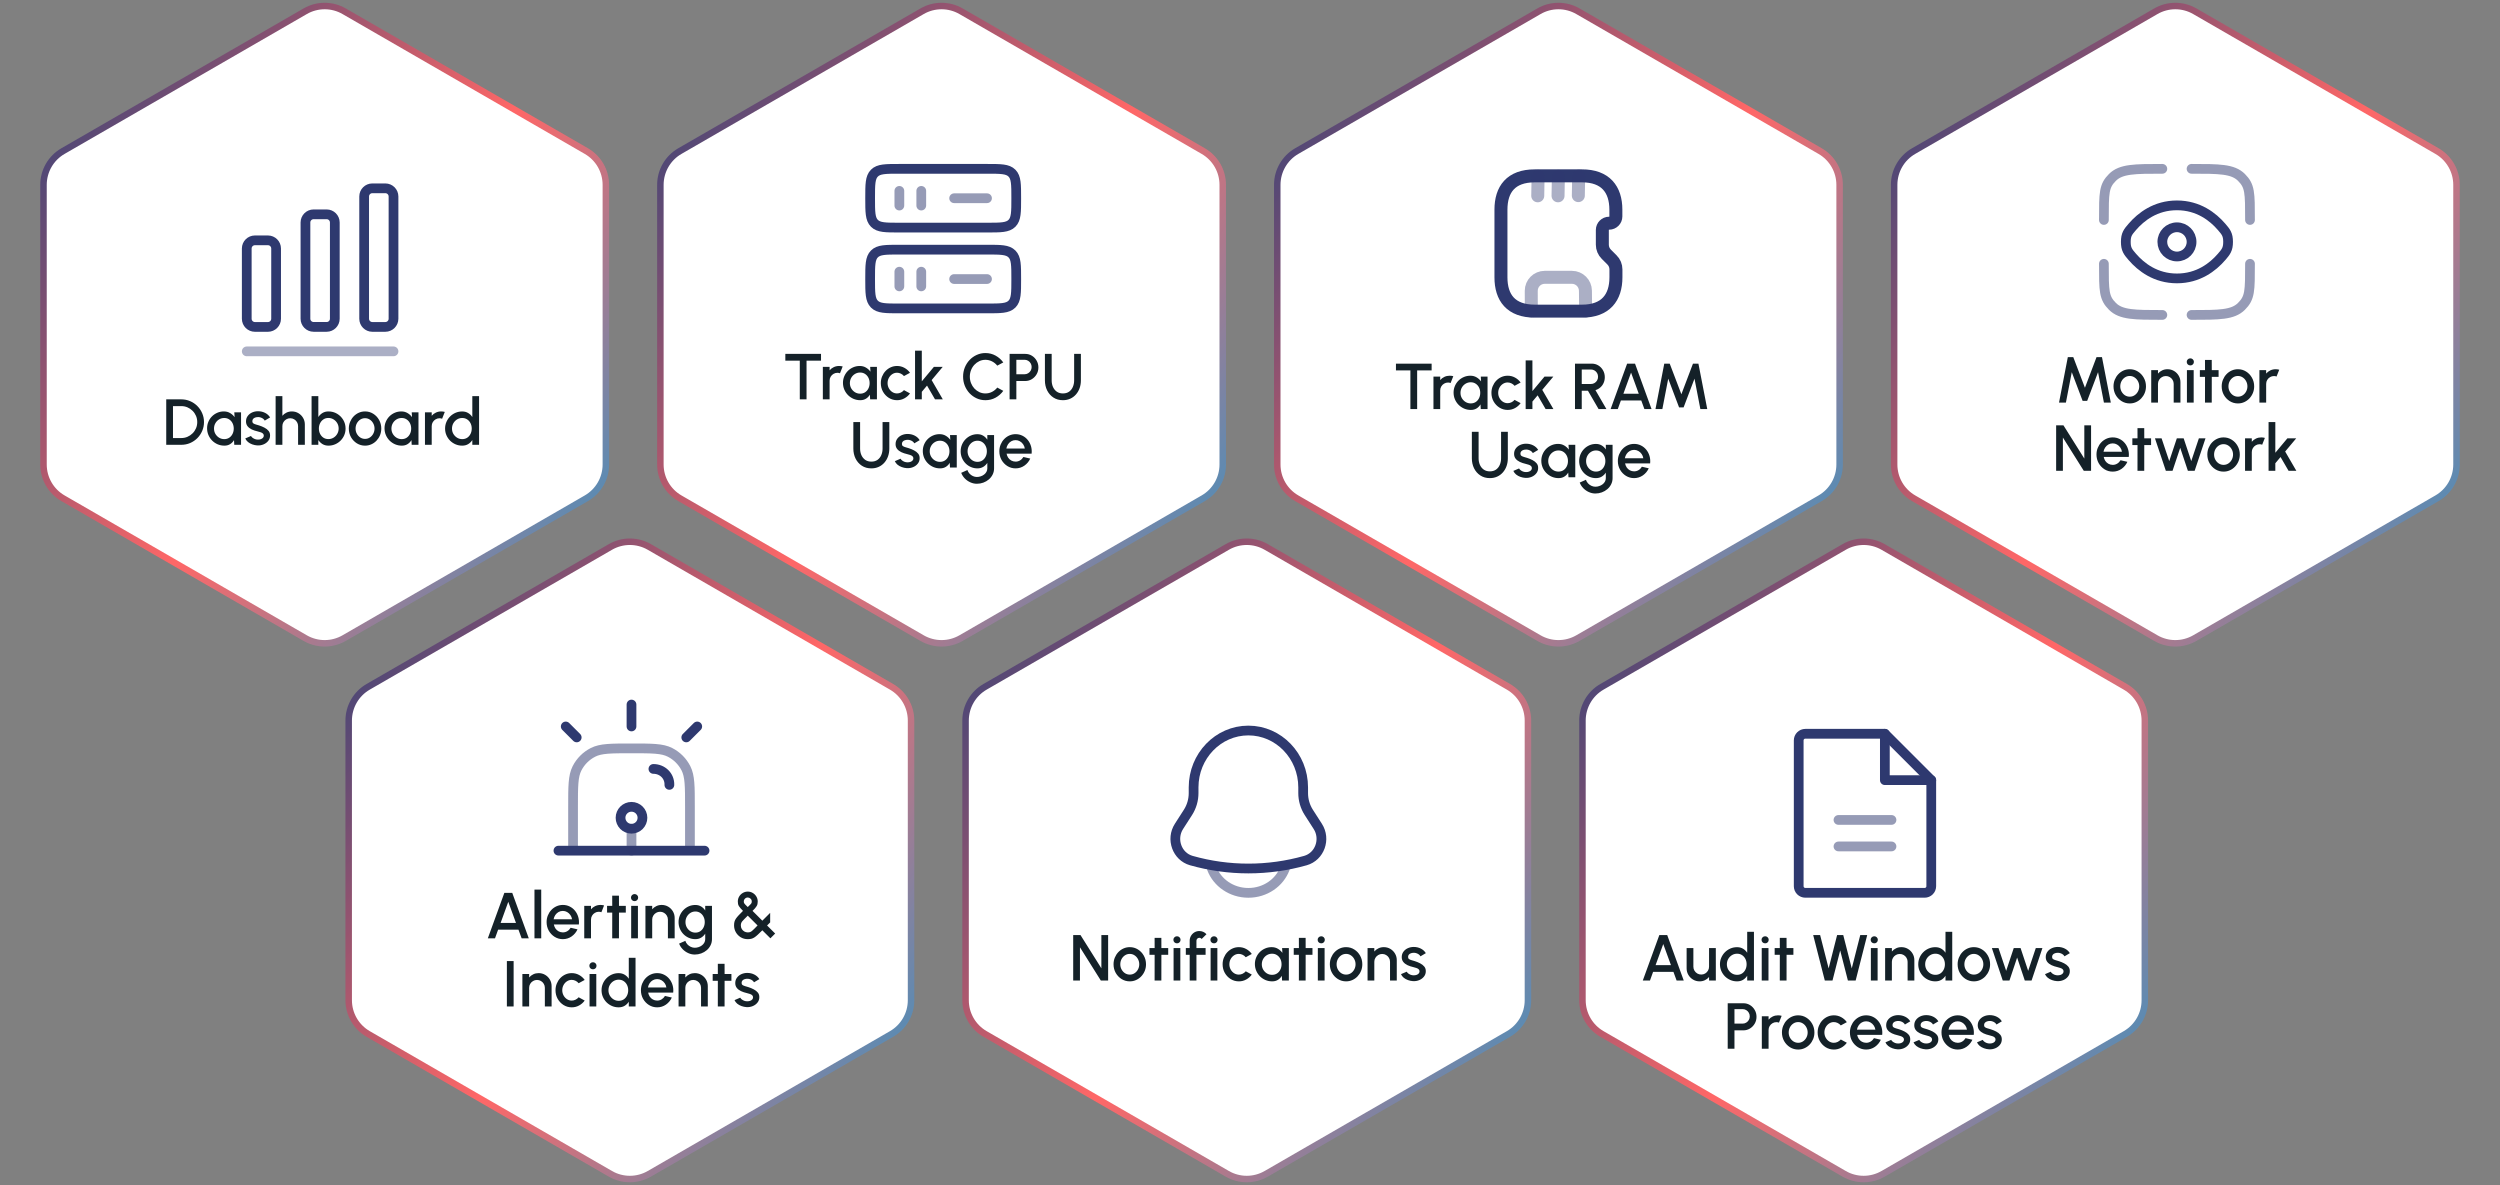
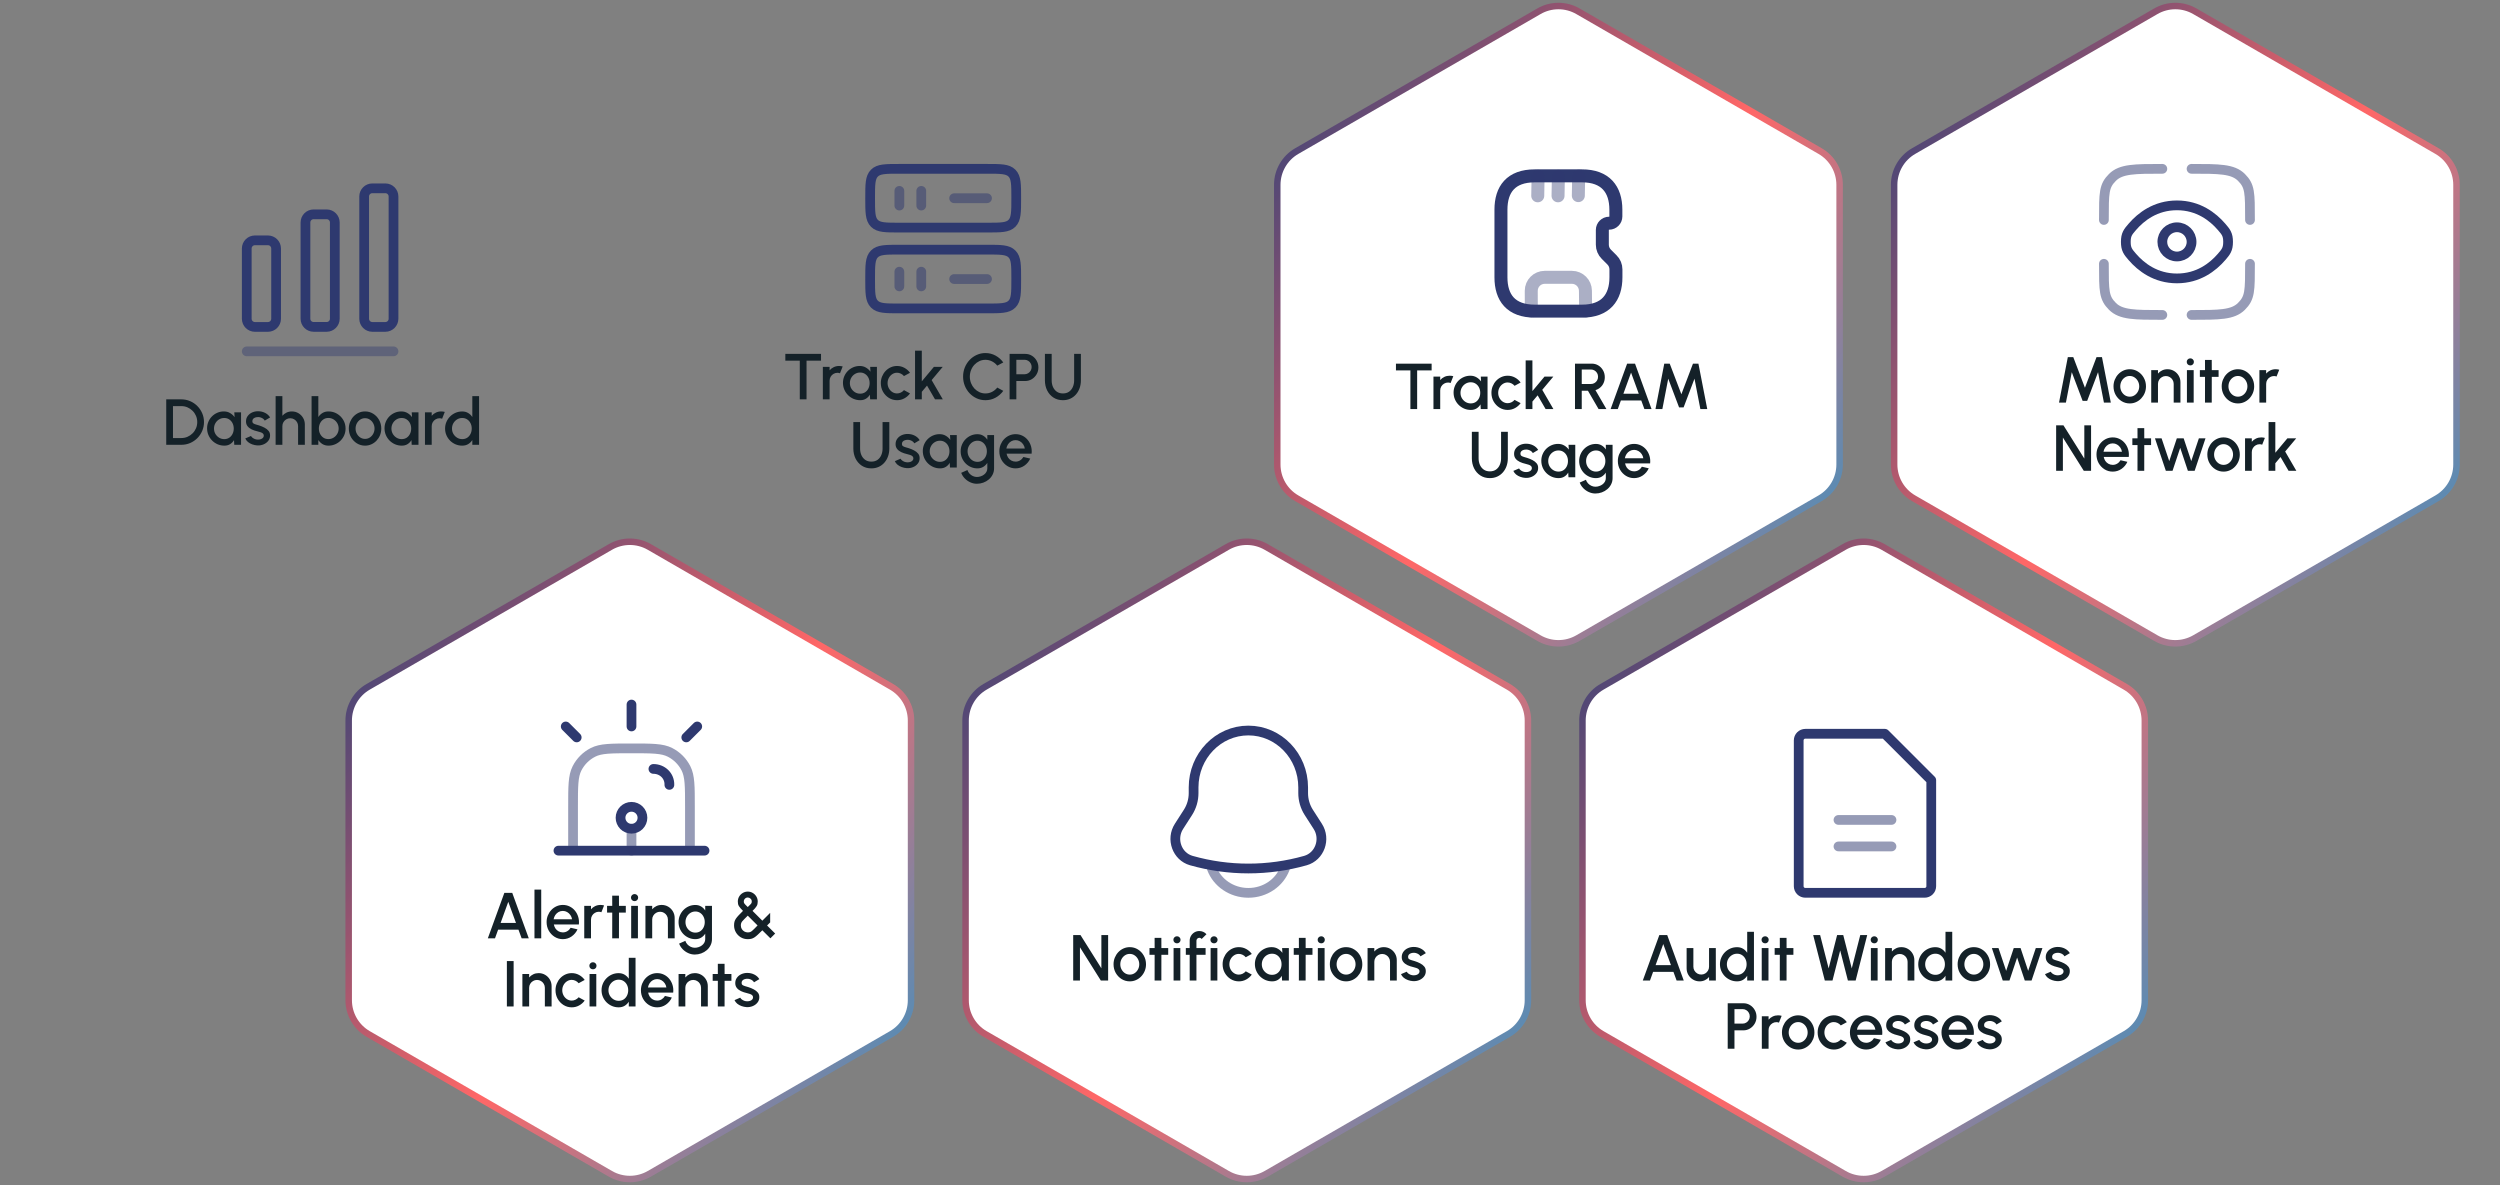
<svg xmlns="http://www.w3.org/2000/svg" width="770" height="365" viewBox="0 0 770 365" fill="none">
  <rect x="0" y="0" width="770" height="365" fill="#808080" stroke="none" />
-   <path d="M94 3.464C97.713 1.321 102.287 1.321 106 3.464L180.603 46.536C184.315 48.679 186.603 52.641 186.603 56.928V143.072C186.603 147.359 184.315 151.321 180.603 153.464L106 196.536C102.287 198.679 97.713 198.679 94 196.536L19.398 153.464C15.685 151.321 13.398 147.359 13.398 143.072V56.928C13.398 52.641 15.685 48.679 19.398 46.536L94 3.464Z" fill="white" stroke="url(#paint0_linear_3111_15329)" stroke-width="2" />
  <path d="M188 168.464C191.713 166.321 196.287 166.321 200 168.464L274.603 211.536C278.315 213.679 280.603 217.641 280.603 221.928V308.072C280.603 312.359 278.315 316.321 274.603 318.464L200 361.536C196.287 363.679 191.713 363.679 188 361.536L113.397 318.464C109.685 316.321 107.397 312.359 107.397 308.072V221.928C107.397 217.641 109.685 213.679 113.397 211.536L188 168.464Z" fill="white" stroke="url(#paint1_linear_3111_15329)" stroke-width="2" />
  <path d="M378 168.464C381.713 166.321 386.287 166.321 390 168.464L464.603 211.536C468.315 213.679 470.603 217.641 470.603 221.928V308.072C470.603 312.359 468.315 316.321 464.603 318.464L390 361.536C386.287 363.679 381.713 363.679 378 361.536L303.397 318.464C299.685 316.321 297.397 312.359 297.397 308.072V221.928C297.397 217.641 299.685 213.679 303.397 211.536L378 168.464Z" fill="white" stroke="url(#paint2_linear_3111_15329)" stroke-width="2" />
  <path d="M568 168.464C571.713 166.321 576.287 166.321 580 168.464L654.603 211.536C658.315 213.679 660.603 217.641 660.603 221.928V308.072C660.603 312.359 658.315 316.321 654.603 318.464L580 361.536C576.287 363.679 571.713 363.679 568 361.536L493.397 318.464C489.685 316.321 487.397 312.359 487.397 308.072V221.928C487.397 217.641 489.685 213.679 493.397 211.536L568 168.464Z" fill="white" stroke="url(#paint3_linear_3111_15329)" stroke-width="2" />
-   <path d="M284 3.464C287.713 1.321 292.287 1.321 296 3.464L370.603 46.536C374.315 48.679 376.603 52.641 376.603 56.928V143.072C376.603 147.359 374.315 151.321 370.603 153.464L296 196.536C292.287 198.679 287.713 198.679 284 196.536L209.397 153.464C205.685 151.321 203.397 147.359 203.397 143.072V56.928C203.397 52.641 205.685 48.679 209.397 46.536L284 3.464Z" fill="white" stroke="url(#paint4_linear_3111_15329)" stroke-width="2" />
  <path d="M474 3.464C477.713 1.321 482.287 1.321 486 3.464L560.603 46.536C564.315 48.679 566.603 52.641 566.603 56.928V143.072C566.603 147.359 564.315 151.321 560.603 153.464L486 196.536C482.287 198.679 477.713 198.679 474 196.536L399.397 153.464C395.685 151.321 393.397 147.359 393.397 143.072V56.928C393.397 52.641 395.685 48.679 399.397 46.536L474 3.464Z" fill="white" stroke="url(#paint5_linear_3111_15329)" stroke-width="2" />
  <path d="M664 3.464C667.713 1.321 672.287 1.321 676 3.464L750.603 46.536C754.315 48.679 756.603 52.641 756.603 56.928V143.072C756.603 147.359 754.315 151.321 750.603 153.464L676 196.536C672.287 198.679 667.713 198.679 664 196.536L589.397 153.464C585.685 151.321 583.397 147.359 583.397 143.072V56.928C583.397 52.641 585.685 48.679 589.397 46.536L664 3.464Z" fill="white" stroke="url(#paint6_linear_3111_15329)" stroke-width="2" />
  <path opacity="0.4" d="M76 108.219H121.199" stroke="#2E396F" stroke-width="3" stroke-linecap="round" stroke-linejoin="round" />
  <path d="M82.529 74.023H78.511C77.13 74.023 76 75.153 76 76.534V98.18C76 99.561 77.13 100.691 78.511 100.691H82.529C83.91 100.691 85.04 99.561 85.04 98.18V76.534C85.04 75.153 83.91 74.023 82.529 74.023Z" stroke="#2E396F" stroke-width="3" stroke-linecap="round" stroke-linejoin="round" />
  <path d="M100.609 66.008H96.591C95.21 66.008 94.08 67.138 94.08 68.519V98.174C94.08 99.555 95.21 100.685 96.591 100.685H100.609C101.99 100.685 103.12 99.555 103.12 98.174V68.519C103.12 67.138 101.99 66.008 100.609 66.008Z" stroke="#2E396F" stroke-width="3" stroke-linecap="round" stroke-linejoin="round" />
  <path d="M118.689 58H114.671C113.29 58 112.16 59.13 112.16 60.511V98.177C112.16 99.558 113.29 100.688 114.671 100.688H118.689C120.07 100.688 121.2 99.558 121.2 98.177V60.511C121.2 59.13 120.07 58 118.689 58Z" stroke="#2E396F" stroke-width="3" stroke-linecap="round" stroke-linejoin="round" />
  <path d="M51.2 137V123H55.83C56.797 123 57.703 123.183 58.55 123.55C59.397 123.91 60.14 124.413 60.78 125.06C61.42 125.7 61.92 126.443 62.28 127.29C62.647 128.13 62.83 129.033 62.83 130C62.83 130.967 62.647 131.873 62.28 132.72C61.92 133.56 61.42 134.303 60.78 134.95C60.14 135.59 59.397 136.093 58.55 136.46C57.703 136.82 56.797 137 55.83 137H51.2ZM53.28 134.92H55.83C56.51 134.92 57.143 134.793 57.73 134.54C58.323 134.287 58.847 133.933 59.3 133.48C59.76 133.027 60.117 132.503 60.37 131.91C60.623 131.317 60.75 130.68 60.75 130C60.75 129.32 60.623 128.683 60.37 128.09C60.117 127.497 59.76 126.973 59.3 126.52C58.847 126.067 58.323 125.713 57.73 125.46C57.143 125.207 56.51 125.08 55.83 125.08H53.28V134.92ZM72.164 127H74.244V137H72.154L72.074 135.55C71.78 136.063 71.384 136.477 70.884 136.79C70.384 137.103 69.794 137.26 69.114 137.26C68.38 137.26 67.69 137.123 67.044 136.85C66.397 136.57 65.827 136.183 65.334 135.69C64.847 135.197 64.467 134.63 64.194 133.99C63.92 133.343 63.784 132.65 63.784 131.91C63.784 131.197 63.917 130.527 64.184 129.9C64.45 129.267 64.82 128.713 65.294 128.24C65.767 127.767 66.314 127.397 66.934 127.13C67.56 126.857 68.23 126.72 68.944 126.72C69.67 126.72 70.31 126.887 70.864 127.22C71.424 127.547 71.887 127.967 72.254 128.48L72.164 127ZM69.064 135.25C69.65 135.25 70.164 135.107 70.604 134.82C71.044 134.527 71.384 134.133 71.624 133.64C71.87 133.147 71.994 132.6 71.994 132C71.994 131.393 71.87 130.843 71.624 130.35C71.377 129.857 71.034 129.467 70.594 129.18C70.16 128.887 69.65 128.74 69.064 128.74C68.484 128.74 67.954 128.887 67.474 129.18C66.994 129.473 66.614 129.867 66.334 130.36C66.054 130.853 65.914 131.4 65.914 132C65.914 132.607 66.057 133.157 66.344 133.65C66.637 134.137 67.02 134.527 67.494 134.82C67.974 135.107 68.497 135.25 69.064 135.25ZM79.239 137.19C78.712 137.157 78.199 137.05 77.699 136.87C77.199 136.69 76.759 136.447 76.379 136.14C76.006 135.827 75.726 135.46 75.539 135.04L77.309 134.28C77.396 134.46 77.546 134.637 77.759 134.81C77.979 134.983 78.236 135.127 78.529 135.24C78.822 135.347 79.129 135.4 79.449 135.4C79.762 135.4 80.052 135.357 80.319 135.27C80.592 135.177 80.816 135.037 80.989 134.85C81.162 134.663 81.249 134.44 81.249 134.18C81.249 133.887 81.149 133.66 80.949 133.5C80.756 133.333 80.512 133.207 80.219 133.12C79.926 133.033 79.632 132.95 79.339 132.87C78.686 132.723 78.086 132.523 77.539 132.27C76.999 132.01 76.569 131.68 76.249 131.28C75.929 130.873 75.769 130.377 75.769 129.79C75.769 129.15 75.942 128.597 76.289 128.13C76.636 127.657 77.089 127.293 77.649 127.04C78.216 126.787 78.819 126.66 79.459 126.66C80.259 126.66 80.992 126.83 81.659 127.17C82.326 127.51 82.836 127.977 83.189 128.57L81.539 129.55C81.439 129.35 81.289 129.17 81.089 129.01C80.889 128.85 80.662 128.723 80.409 128.63C80.156 128.53 79.892 128.473 79.619 128.46C79.279 128.447 78.962 128.487 78.669 128.58C78.382 128.667 78.152 128.807 77.979 129C77.806 129.193 77.719 129.44 77.719 129.74C77.719 130.033 77.822 130.253 78.029 130.4C78.236 130.54 78.496 130.653 78.809 130.74C79.129 130.827 79.456 130.923 79.789 131.03C80.382 131.217 80.939 131.447 81.459 131.72C81.979 131.987 82.399 132.317 82.719 132.71C83.039 133.103 83.192 133.583 83.179 134.15C83.179 134.777 82.989 135.327 82.609 135.8C82.236 136.273 81.749 136.633 81.149 136.88C80.549 137.127 79.912 137.23 79.239 137.19ZM93.891 130.73V137H91.811V131.24C91.811 130.793 91.701 130.387 91.481 130.02C91.268 129.653 90.978 129.363 90.611 129.15C90.251 128.93 89.845 128.82 89.391 128.82C88.951 128.82 88.548 128.93 88.181 129.15C87.815 129.363 87.521 129.653 87.301 130.02C87.081 130.387 86.971 130.793 86.971 131.24V137H84.891V122H86.971V128.06C87.318 127.647 87.745 127.32 88.251 127.08C88.758 126.84 89.305 126.72 89.891 126.72C90.631 126.72 91.305 126.9 91.911 127.26C92.518 127.62 92.998 128.103 93.351 128.71C93.711 129.317 93.891 129.99 93.891 130.73ZM101.166 126.72C102.139 126.72 103.022 126.957 103.816 127.43C104.616 127.903 105.252 128.54 105.726 129.34C106.199 130.133 106.436 131.017 106.436 131.99C106.436 132.717 106.299 133.4 106.026 134.04C105.752 134.673 105.372 135.233 104.886 135.72C104.406 136.2 103.846 136.577 103.206 136.85C102.572 137.123 101.892 137.26 101.166 137.26C100.466 137.26 99.852 137.1 99.326 136.78C98.806 136.453 98.379 136.037 98.046 135.53V137H95.966V122H98.046V128.45C98.379 127.937 98.806 127.52 99.326 127.2C99.852 126.88 100.466 126.72 101.166 126.72ZM101.146 135.24C101.726 135.24 102.256 135.093 102.736 134.8C103.216 134.507 103.596 134.113 103.876 133.62C104.162 133.127 104.306 132.583 104.306 131.99C104.306 131.383 104.162 130.833 103.876 130.34C103.589 129.847 103.206 129.457 102.726 129.17C102.246 128.877 101.719 128.73 101.146 128.73C100.566 128.73 100.056 128.877 99.616 129.17C99.176 129.463 98.832 129.857 98.586 130.35C98.339 130.843 98.216 131.39 98.216 131.99C98.216 132.59 98.339 133.137 98.586 133.63C98.832 134.123 99.176 134.517 99.616 134.81C100.056 135.097 100.566 135.24 101.146 135.24ZM112.436 137.26C111.516 137.26 110.676 137.023 109.916 136.55C109.163 136.077 108.559 135.443 108.106 134.65C107.659 133.85 107.436 132.967 107.436 132C107.436 131.267 107.566 130.583 107.826 129.95C108.086 129.31 108.443 128.75 108.896 128.27C109.356 127.783 109.889 127.403 110.496 127.13C111.103 126.857 111.749 126.72 112.436 126.72C113.356 126.72 114.193 126.957 114.946 127.43C115.706 127.903 116.309 128.54 116.756 129.34C117.209 130.14 117.436 131.027 117.436 132C117.436 132.727 117.306 133.407 117.046 134.04C116.786 134.673 116.426 135.233 115.966 135.72C115.513 136.2 114.983 136.577 114.376 136.85C113.776 137.123 113.129 137.26 112.436 137.26ZM112.436 135.18C112.989 135.18 113.486 135.033 113.926 134.74C114.366 134.447 114.713 134.06 114.966 133.58C115.226 133.093 115.356 132.567 115.356 132C115.356 131.42 115.223 130.887 114.956 130.4C114.696 129.913 114.346 129.527 113.906 129.24C113.466 128.947 112.976 128.8 112.436 128.8C111.889 128.8 111.393 128.947 110.946 129.24C110.506 129.533 110.156 129.923 109.896 130.41C109.643 130.897 109.516 131.427 109.516 132C109.516 132.593 109.649 133.13 109.916 133.61C110.183 134.09 110.536 134.473 110.976 134.76C111.423 135.04 111.909 135.18 112.436 135.18ZM126.812 127H128.892V137H126.802L126.722 135.55C126.429 136.063 126.032 136.477 125.532 136.79C125.032 137.103 124.442 137.26 123.762 137.26C123.029 137.26 122.339 137.123 121.692 136.85C121.045 136.57 120.475 136.183 119.982 135.69C119.495 135.197 119.115 134.63 118.842 133.99C118.569 133.343 118.432 132.65 118.432 131.91C118.432 131.197 118.565 130.527 118.832 129.9C119.099 129.267 119.469 128.713 119.942 128.24C120.415 127.767 120.962 127.397 121.582 127.13C122.209 126.857 122.879 126.72 123.592 126.72C124.319 126.72 124.959 126.887 125.512 127.22C126.072 127.547 126.535 127.967 126.902 128.48L126.812 127ZM123.712 135.25C124.299 135.25 124.812 135.107 125.252 134.82C125.692 134.527 126.032 134.133 126.272 133.64C126.519 133.147 126.642 132.6 126.642 132C126.642 131.393 126.519 130.843 126.272 130.35C126.025 129.857 125.682 129.467 125.242 129.18C124.809 128.887 124.299 128.74 123.712 128.74C123.132 128.74 122.602 128.887 122.122 129.18C121.642 129.473 121.262 129.867 120.982 130.36C120.702 130.853 120.562 131.4 120.562 132C120.562 132.607 120.705 133.157 120.992 133.65C121.285 134.137 121.669 134.527 122.142 134.82C122.622 135.107 123.145 135.25 123.712 135.25ZM130.888 137V127H132.968V128.06C133.314 127.647 133.741 127.32 134.248 127.08C134.754 126.84 135.301 126.72 135.888 126.72C136.261 126.72 136.631 126.77 136.998 126.87L136.168 128.97C135.908 128.87 135.648 128.82 135.388 128.82C134.948 128.82 134.544 128.93 134.178 129.15C133.811 129.363 133.518 129.653 133.298 130.02C133.078 130.387 132.968 130.793 132.968 131.24V137H130.888ZM145.474 122H147.554V137H145.474V135.53C145.148 136.05 144.721 136.47 144.194 136.79C143.668 137.103 143.051 137.26 142.344 137.26C141.618 137.26 140.938 137.123 140.304 136.85C139.671 136.577 139.111 136.2 138.624 135.72C138.144 135.233 137.768 134.673 137.494 134.04C137.221 133.407 137.084 132.727 137.084 132C137.084 131.273 137.221 130.593 137.494 129.96C137.768 129.32 138.144 128.76 138.624 128.28C139.111 127.793 139.671 127.413 140.304 127.14C140.938 126.867 141.618 126.73 142.344 126.73C143.051 126.73 143.668 126.89 144.194 127.21C144.721 127.523 145.148 127.937 145.474 128.45V122ZM142.364 135.25C142.951 135.25 143.464 135.107 143.904 134.82C144.344 134.527 144.684 134.133 144.924 133.64C145.171 133.147 145.294 132.6 145.294 132C145.294 131.393 145.171 130.843 144.924 130.35C144.678 129.857 144.334 129.467 143.894 129.18C143.461 128.887 142.951 128.74 142.364 128.74C141.784 128.74 141.254 128.887 140.774 129.18C140.301 129.473 139.921 129.867 139.634 130.36C139.354 130.853 139.214 131.4 139.214 132C139.214 132.607 139.358 133.157 139.644 133.65C139.938 134.137 140.321 134.527 140.794 134.82C141.274 135.107 141.798 135.25 142.364 135.25Z" fill="#142128" />
  <path d="M268 85.942C268 81.675 268 79.542 269.318 78.216C270.636 76.891 272.757 76.891 277 76.891H304C308.243 76.891 310.364 76.891 311.682 78.216C313 79.542 313 81.675 313 85.942C313 90.209 313 92.343 311.682 93.668C310.364 94.994 308.243 94.994 304 94.994H277C272.757 94.994 270.636 94.994 269.318 93.668C268 92.343 268 90.209 268 85.942Z" stroke="#2E396F" stroke-width="3" />
  <path d="M268 61.052C268 56.785 268 54.651 269.318 53.326C270.636 52 272.757 52 277 52H304C308.243 52 310.364 52 311.682 53.326C313 54.651 313 56.785 313 61.052C313 65.319 313 67.452 311.682 68.778C310.364 70.103 308.243 70.103 304 70.103H277C272.757 70.103 270.636 70.103 269.318 68.778C268 67.452 268 65.319 268 61.052Z" stroke="#2E396F" stroke-width="3" />
  <path opacity="0.5" d="M293.875 61.055H304" stroke="#2E396F" stroke-width="3" stroke-linecap="round" />
  <path opacity="0.5" d="M277 63.315V58.789" stroke="#2E396F" stroke-width="3" stroke-linecap="round" />
  <path opacity="0.5" d="M283.75 63.315V58.789" stroke="#2E396F" stroke-width="3" stroke-linecap="round" />
  <path opacity="0.5" d="M293.875 85.945H304" stroke="#2E396F" stroke-width="3" stroke-linecap="round" />
  <path opacity="0.5" d="M277 88.206V83.68" stroke="#2E396F" stroke-width="3" stroke-linecap="round" />
  <path opacity="0.5" d="M283.75 88.206V83.68" stroke="#2E396F" stroke-width="3" stroke-linecap="round" />
  <path d="M252.874 109V111.08H248.414V123H246.334V111.08H241.884V109H252.874ZM253.436 123V113H255.516V114.06C255.863 113.647 256.29 113.32 256.796 113.08C257.303 112.84 257.85 112.72 258.436 112.72C258.81 112.72 259.18 112.77 259.546 112.87L258.716 114.97C258.456 114.87 258.196 114.82 257.936 114.82C257.496 114.82 257.093 114.93 256.726 115.15C256.36 115.363 256.066 115.653 255.846 116.02C255.626 116.387 255.516 116.793 255.516 117.24V123H253.436ZM268.013 113H270.093V123H268.003L267.923 121.55C267.63 122.063 267.233 122.477 266.733 122.79C266.233 123.103 265.643 123.26 264.963 123.26C264.23 123.26 263.54 123.123 262.893 122.85C262.247 122.57 261.677 122.183 261.183 121.69C260.697 121.197 260.317 120.63 260.043 119.99C259.77 119.343 259.633 118.65 259.633 117.91C259.633 117.197 259.767 116.527 260.033 115.9C260.3 115.267 260.67 114.713 261.143 114.24C261.617 113.767 262.163 113.397 262.783 113.13C263.41 112.857 264.08 112.72 264.793 112.72C265.52 112.72 266.16 112.887 266.713 113.22C267.273 113.547 267.737 113.967 268.103 114.48L268.013 113ZM264.913 121.25C265.5 121.25 266.013 121.107 266.453 120.82C266.893 120.527 267.233 120.133 267.473 119.64C267.72 119.147 267.843 118.6 267.843 118C267.843 117.393 267.72 116.843 267.473 116.35C267.227 115.857 266.883 115.467 266.443 115.18C266.01 114.887 265.5 114.74 264.913 114.74C264.333 114.74 263.803 114.887 263.323 115.18C262.843 115.473 262.463 115.867 262.183 116.36C261.903 116.853 261.763 117.4 261.763 118C261.763 118.607 261.907 119.157 262.193 119.65C262.487 120.137 262.87 120.527 263.343 120.82C263.823 121.107 264.347 121.25 264.913 121.25ZM278.423 120.16L280.283 121.17C279.83 121.803 279.253 122.31 278.553 122.69C277.86 123.07 277.107 123.26 276.293 123.26C275.373 123.26 274.533 123.023 273.773 122.55C273.02 122.077 272.417 121.443 271.963 120.65C271.517 119.85 271.293 118.967 271.293 118C271.293 117.267 271.423 116.583 271.683 115.95C271.943 115.31 272.3 114.75 272.753 114.27C273.213 113.783 273.747 113.403 274.353 113.13C274.96 112.857 275.607 112.72 276.293 112.72C277.107 112.72 277.86 112.91 278.553 113.29C279.253 113.67 279.83 114.18 280.283 114.82L278.423 115.83C278.143 115.497 277.817 115.243 277.443 115.07C277.07 114.89 276.687 114.8 276.293 114.8C275.747 114.8 275.25 114.95 274.803 115.25C274.363 115.543 274.013 115.933 273.753 116.42C273.5 116.9 273.373 117.427 273.373 118C273.373 118.567 273.503 119.093 273.763 119.58C274.023 120.06 274.373 120.447 274.813 120.74C275.26 121.033 275.753 121.18 276.293 121.18C276.707 121.18 277.1 121.087 277.473 120.9C277.847 120.713 278.163 120.467 278.423 120.16ZM290.385 123H287.985L285.525 118.76L283.915 120.68V123H281.835V108H283.915V117.45L287.635 113H290.355L286.945 117.07L290.385 123ZM303.51 123.26C302.563 123.26 301.673 123.073 300.84 122.7C300.007 122.32 299.273 121.8 298.64 121.14C298.013 120.473 297.52 119.7 297.16 118.82C296.807 117.94 296.63 117 296.63 116C296.63 115 296.807 114.06 297.16 113.18C297.52 112.3 298.013 111.53 298.64 110.87C299.273 110.203 300.007 109.683 300.84 109.31C301.673 108.93 302.563 108.74 303.51 108.74C304.643 108.74 305.687 109.003 306.64 109.53C307.593 110.057 308.383 110.757 309.01 111.63L307.16 112.62C306.727 112.073 306.19 111.637 305.55 111.31C304.91 110.983 304.23 110.82 303.51 110.82C302.843 110.82 302.22 110.957 301.64 111.23C301.06 111.503 300.55 111.877 300.11 112.35C299.67 112.823 299.327 113.373 299.08 114C298.833 114.627 298.71 115.293 298.71 116C298.71 116.713 298.833 117.383 299.08 118.01C299.327 118.63 299.67 119.18 300.11 119.66C300.557 120.133 301.07 120.507 301.65 120.78C302.23 121.047 302.85 121.18 303.51 121.18C304.243 121.18 304.927 121.017 305.56 120.69C306.2 120.357 306.733 119.917 307.16 119.37L309.01 120.38C308.383 121.253 307.593 121.953 306.64 122.48C305.687 123 304.643 123.26 303.51 123.26ZM310.956 123V109H315.776C316.529 109 317.209 109.187 317.816 109.56C318.429 109.933 318.916 110.437 319.276 111.07C319.643 111.703 319.826 112.403 319.826 113.17C319.826 113.95 319.639 114.657 319.266 115.29C318.899 115.917 318.409 116.417 317.796 116.79C317.183 117.163 316.509 117.35 315.776 117.35H313.036V123H310.956ZM313.036 115.27H315.566C315.966 115.27 316.329 115.17 316.656 114.97C316.989 114.77 317.253 114.503 317.446 114.17C317.646 113.837 317.746 113.46 317.746 113.04C317.746 112.62 317.646 112.243 317.446 111.91C317.253 111.57 316.989 111.303 316.656 111.11C316.329 110.91 315.966 110.81 315.566 110.81H313.036V115.27ZM327.375 123.26C326.255 123.26 325.278 122.987 324.445 122.44C323.618 121.893 322.975 121.16 322.515 120.24C322.061 119.313 321.835 118.287 321.835 117.16V109H323.915V117.16C323.915 117.893 324.048 118.567 324.315 119.18C324.588 119.787 324.981 120.273 325.495 120.64C326.015 121 326.641 121.18 327.375 121.18C328.128 121.18 328.761 121 329.275 120.64C329.788 120.273 330.175 119.787 330.435 119.18C330.701 118.567 330.835 117.893 330.835 117.16V109H332.915V117.16C332.915 118.007 332.785 118.8 332.525 119.54C332.265 120.273 331.891 120.92 331.405 121.48C330.918 122.04 330.335 122.477 329.655 122.79C328.975 123.103 328.215 123.26 327.375 123.26ZM268.371 144.26C267.251 144.26 266.274 143.987 265.441 143.44C264.614 142.893 263.971 142.16 263.511 141.24C263.058 140.313 262.831 139.287 262.831 138.16V130H264.911V138.16C264.911 138.893 265.044 139.567 265.311 140.18C265.584 140.787 265.978 141.273 266.491 141.64C267.011 142 267.638 142.18 268.371 142.18C269.124 142.18 269.758 142 270.271 141.64C270.784 141.273 271.171 140.787 271.431 140.18C271.698 139.567 271.831 138.893 271.831 138.16V130H273.911V138.16C273.911 139.007 273.781 139.8 273.521 140.54C273.261 141.273 272.888 141.92 272.401 142.48C271.914 143.04 271.331 143.477 270.651 143.79C269.971 144.103 269.211 144.26 268.371 144.26ZM279.307 144.19C278.781 144.157 278.267 144.05 277.767 143.87C277.267 143.69 276.827 143.447 276.447 143.14C276.074 142.827 275.794 142.46 275.607 142.04L277.377 141.28C277.464 141.46 277.614 141.637 277.827 141.81C278.047 141.983 278.304 142.127 278.597 142.24C278.891 142.347 279.197 142.4 279.517 142.4C279.831 142.4 280.121 142.357 280.387 142.27C280.661 142.177 280.884 142.037 281.057 141.85C281.231 141.663 281.317 141.44 281.317 141.18C281.317 140.887 281.217 140.66 281.017 140.5C280.824 140.333 280.581 140.207 280.287 140.12C279.994 140.033 279.701 139.95 279.407 139.87C278.754 139.723 278.154 139.523 277.607 139.27C277.067 139.01 276.637 138.68 276.317 138.28C275.997 137.873 275.837 137.377 275.837 136.79C275.837 136.15 276.011 135.597 276.357 135.13C276.704 134.657 277.157 134.293 277.717 134.04C278.284 133.787 278.887 133.66 279.527 133.66C280.327 133.66 281.061 133.83 281.727 134.17C282.394 134.51 282.904 134.977 283.257 135.57L281.607 136.55C281.507 136.35 281.357 136.17 281.157 136.01C280.957 135.85 280.731 135.723 280.477 135.63C280.224 135.53 279.961 135.473 279.687 135.46C279.347 135.447 279.031 135.487 278.737 135.58C278.451 135.667 278.221 135.807 278.047 136C277.874 136.193 277.787 136.44 277.787 136.74C277.787 137.033 277.891 137.253 278.097 137.4C278.304 137.54 278.564 137.653 278.877 137.74C279.197 137.827 279.524 137.923 279.857 138.03C280.451 138.217 281.007 138.447 281.527 138.72C282.047 138.987 282.467 139.317 282.787 139.71C283.107 140.103 283.261 140.583 283.247 141.15C283.247 141.777 283.057 142.327 282.677 142.8C282.304 143.273 281.817 143.633 281.217 143.88C280.617 144.127 279.981 144.23 279.307 144.19ZM292.603 134H294.683V144H292.593L292.513 142.55C292.22 143.063 291.823 143.477 291.323 143.79C290.823 144.103 290.233 144.26 289.553 144.26C288.82 144.26 288.13 144.123 287.483 143.85C286.836 143.57 286.266 143.183 285.773 142.69C285.286 142.197 284.906 141.63 284.633 140.99C284.36 140.343 284.223 139.65 284.223 138.91C284.223 138.197 284.356 137.527 284.623 136.9C284.89 136.267 285.26 135.713 285.733 135.24C286.206 134.767 286.753 134.397 287.373 134.13C288 133.857 288.67 133.72 289.383 133.72C290.11 133.72 290.75 133.887 291.303 134.22C291.863 134.547 292.326 134.967 292.693 135.48L292.603 134ZM289.503 142.25C290.09 142.25 290.603 142.107 291.043 141.82C291.483 141.527 291.823 141.133 292.063 140.64C292.31 140.147 292.433 139.6 292.433 139C292.433 138.393 292.31 137.843 292.063 137.35C291.816 136.857 291.473 136.467 291.033 136.18C290.6 135.887 290.09 135.74 289.503 135.74C288.923 135.74 288.393 135.887 287.913 136.18C287.433 136.473 287.053 136.867 286.773 137.36C286.493 137.853 286.353 138.4 286.353 139C286.353 139.607 286.496 140.157 286.783 140.65C287.076 141.137 287.46 141.527 287.933 141.82C288.413 142.107 288.936 142.25 289.503 142.25ZM304.093 134H306.173V144.26C306.173 144.947 306.027 145.58 305.733 146.16C305.447 146.74 305.057 147.24 304.563 147.66C304.07 148.087 303.503 148.417 302.863 148.65C302.23 148.883 301.567 149 300.873 149C300.173 149 299.5 148.85 298.853 148.55C298.207 148.257 297.637 147.857 297.143 147.35C296.657 146.843 296.293 146.27 296.053 145.63L297.963 144.77C298.097 145.183 298.31 145.55 298.603 145.87C298.903 146.19 299.25 146.443 299.643 146.63C300.043 146.817 300.453 146.91 300.873 146.91C301.287 146.91 301.683 146.843 302.063 146.71C302.45 146.583 302.793 146.403 303.093 146.17C303.4 145.937 303.643 145.657 303.823 145.33C304.003 145.003 304.093 144.647 304.093 144.26V142.57C303.767 143.077 303.347 143.487 302.833 143.8C302.32 144.107 301.723 144.26 301.043 144.26C300.337 144.26 299.67 144.123 299.043 143.85C298.417 143.577 297.867 143.2 297.393 142.72C296.92 142.233 296.55 141.673 296.283 141.04C296.017 140.407 295.883 139.727 295.883 139C295.883 138.273 296.017 137.593 296.283 136.96C296.55 136.32 296.92 135.76 297.393 135.28C297.867 134.793 298.417 134.413 299.043 134.14C299.67 133.867 300.337 133.73 301.043 133.73C301.723 133.73 302.32 133.887 302.833 134.2C303.347 134.507 303.767 134.917 304.093 135.43V134ZM301.063 142.25C301.643 142.25 302.15 142.103 302.583 141.81C303.017 141.51 303.353 141.113 303.593 140.62C303.833 140.127 303.953 139.587 303.953 139C303.953 138.4 303.83 137.857 303.583 137.37C303.343 136.877 303.007 136.483 302.573 136.19C302.14 135.89 301.637 135.74 301.063 135.74C300.503 135.74 299.99 135.887 299.523 136.18C299.063 136.473 298.697 136.867 298.423 137.36C298.15 137.853 298.013 138.4 298.013 139C298.013 139.6 298.15 140.147 298.423 140.64C298.703 141.133 299.073 141.527 299.533 141.82C300 142.107 300.51 142.25 301.063 142.25ZM312.797 144.26C311.877 144.26 311.037 144.023 310.277 143.55C309.524 143.077 308.921 142.443 308.467 141.65C308.021 140.85 307.797 139.967 307.797 139C307.797 138.267 307.927 137.583 308.187 136.95C308.447 136.31 308.804 135.75 309.257 135.27C309.717 134.783 310.251 134.403 310.857 134.13C311.464 133.857 312.111 133.72 312.797 133.72C313.564 133.72 314.267 133.88 314.907 134.2C315.547 134.513 316.094 134.95 316.547 135.51C317.001 136.063 317.334 136.703 317.547 137.43C317.761 138.15 317.824 138.917 317.737 139.73H310.027C310.114 140.19 310.281 140.607 310.527 140.98C310.781 141.347 311.101 141.637 311.487 141.85C311.881 142.063 312.317 142.173 312.797 142.18C313.304 142.18 313.764 142.053 314.177 141.8C314.597 141.547 314.941 141.197 315.207 140.75L317.317 141.24C316.917 142.127 316.314 142.853 315.507 143.42C314.701 143.98 313.797 144.26 312.797 144.26ZM309.957 138.14H315.637C315.571 137.66 315.401 137.227 315.127 136.84C314.861 136.447 314.524 136.137 314.117 135.91C313.717 135.677 313.277 135.56 312.797 135.56C312.324 135.56 311.884 135.673 311.477 135.9C311.077 136.127 310.744 136.437 310.477 136.83C310.217 137.217 310.044 137.653 309.957 138.14Z" fill="#142128" />
  <path d="M592.786 274.99H556.041C555.5 274.99 554.981 274.775 554.598 274.392C554.215 274.009 554 273.49 554 272.949V228.041C554 227.5 554.215 226.981 554.598 226.598C554.981 226.215 555.5 226 556.041 226H580.538L594.827 240.289V272.949C594.827 273.217 594.774 273.482 594.672 273.73C594.569 273.978 594.419 274.203 594.229 274.392C594.04 274.582 593.815 274.732 593.567 274.835C593.319 274.937 593.054 274.99 592.786 274.99Z" stroke="#2E396F" stroke-width="3" stroke-linecap="round" stroke-linejoin="round" />
-   <path d="M580.538 226V240.289H594.829" stroke="#2E396F" stroke-width="3" stroke-linecap="round" stroke-linejoin="round" />
  <path d="M566.25 252.539H582.58" stroke="#2E396F" stroke-opacity="0.5" stroke-width="3" stroke-linecap="round" stroke-linejoin="round" />
  <path d="M566.25 260.703H582.58" stroke="#2E396F" stroke-opacity="0.5" stroke-width="3" stroke-linecap="round" stroke-linejoin="round" />
  <path d="M634.179 124L636.889 110H638.569L642.159 119.43L645.729 110H647.409L650.129 124H648.009L646.199 114.63L642.849 123.47H641.449L638.109 114.63L636.299 124H634.179ZM655.961 124.26C655.041 124.26 654.201 124.023 653.441 123.55C652.688 123.077 652.085 122.443 651.631 121.65C651.185 120.85 650.961 119.967 650.961 119C650.961 118.267 651.091 117.583 651.351 116.95C651.611 116.31 651.968 115.75 652.421 115.27C652.881 114.783 653.415 114.403 654.021 114.13C654.628 113.857 655.275 113.72 655.961 113.72C656.881 113.72 657.718 113.957 658.471 114.43C659.231 114.903 659.835 115.54 660.281 116.34C660.735 117.14 660.961 118.027 660.961 119C660.961 119.727 660.831 120.407 660.571 121.04C660.311 121.673 659.951 122.233 659.491 122.72C659.038 123.2 658.508 123.577 657.901 123.85C657.301 124.123 656.655 124.26 655.961 124.26ZM655.961 122.18C656.515 122.18 657.011 122.033 657.451 121.74C657.891 121.447 658.238 121.06 658.491 120.58C658.751 120.093 658.881 119.567 658.881 119C658.881 118.42 658.748 117.887 658.481 117.4C658.221 116.913 657.871 116.527 657.431 116.24C656.991 115.947 656.501 115.8 655.961 115.8C655.415 115.8 654.918 115.947 654.471 116.24C654.031 116.533 653.681 116.923 653.421 117.41C653.168 117.897 653.041 118.427 653.041 119C653.041 119.593 653.175 120.13 653.441 120.61C653.708 121.09 654.061 121.473 654.501 121.76C654.948 122.04 655.435 122.18 655.961 122.18ZM671.577 117.73V124H669.497V118.24C669.497 117.793 669.387 117.387 669.167 117.02C668.954 116.653 668.664 116.363 668.297 116.15C667.937 115.93 667.53 115.82 667.077 115.82C666.637 115.82 666.234 115.93 665.867 116.15C665.5 116.363 665.207 116.653 664.987 117.02C664.767 117.387 664.657 117.793 664.657 118.24V124H662.577V114H664.657V115.06C665.004 114.647 665.43 114.32 665.937 114.08C666.444 113.84 666.99 113.72 667.577 113.72C668.317 113.72 668.99 113.9 669.597 114.26C670.204 114.62 670.684 115.103 671.037 115.71C671.397 116.317 671.577 116.99 671.577 117.73ZM673.573 114H675.653V124H673.573V114ZM674.633 112.55C674.313 112.55 674.046 112.447 673.833 112.24C673.62 112.033 673.513 111.773 673.513 111.46C673.513 111.153 673.62 110.897 673.833 110.69C674.046 110.477 674.31 110.37 674.623 110.37C674.93 110.37 675.19 110.477 675.403 110.69C675.616 110.897 675.723 111.153 675.723 111.46C675.723 111.773 675.616 112.033 675.403 112.24C675.196 112.447 674.94 112.55 674.633 112.55ZM683.326 116.08H681.226L681.216 124H679.136L679.146 116.08H677.556V114H679.146L679.136 110.86H681.216L681.226 114H683.326V116.08ZM689.282 124.26C688.362 124.26 687.522 124.023 686.762 123.55C686.008 123.077 685.405 122.443 684.952 121.65C684.505 120.85 684.282 119.967 684.282 119C684.282 118.267 684.412 117.583 684.672 116.95C684.932 116.31 685.288 115.75 685.742 115.27C686.202 114.783 686.735 114.403 687.342 114.13C687.948 113.857 688.595 113.72 689.282 113.72C690.202 113.72 691.038 113.957 691.792 114.43C692.552 114.903 693.155 115.54 693.602 116.34C694.055 117.14 694.282 118.027 694.282 119C694.282 119.727 694.152 120.407 693.892 121.04C693.632 121.673 693.272 122.233 692.812 122.72C692.358 123.2 691.828 123.577 691.222 123.85C690.622 124.123 689.975 124.26 689.282 124.26ZM689.282 122.18C689.835 122.18 690.332 122.033 690.772 121.74C691.212 121.447 691.558 121.06 691.812 120.58C692.072 120.093 692.202 119.567 692.202 119C692.202 118.42 692.068 117.887 691.802 117.4C691.542 116.913 691.192 116.527 690.752 116.24C690.312 115.947 689.822 115.8 689.282 115.8C688.735 115.8 688.238 115.947 687.792 116.24C687.352 116.533 687.002 116.923 686.742 117.41C686.488 117.897 686.362 118.427 686.362 119C686.362 119.593 686.495 120.13 686.762 120.61C687.028 121.09 687.382 121.473 687.822 121.76C688.268 122.04 688.755 122.18 689.282 122.18ZM695.897 124V114H697.977V115.06C698.324 114.647 698.751 114.32 699.257 114.08C699.764 113.84 700.311 113.72 700.897 113.72C701.271 113.72 701.641 113.77 702.007 113.87L701.177 115.97C700.917 115.87 700.657 115.82 700.397 115.82C699.957 115.82 699.554 115.93 699.187 116.15C698.821 116.363 698.527 116.653 698.307 117.02C698.087 117.387 697.977 117.793 697.977 118.24V124H695.897ZM633.29 145V131H635.54L641.97 141.24V131H644.05V145H641.8L635.37 134.76V145H633.29ZM650.717 145.26C649.797 145.26 648.957 145.023 648.197 144.55C647.444 144.077 646.841 143.443 646.387 142.65C645.941 141.85 645.717 140.967 645.717 140C645.717 139.267 645.847 138.583 646.107 137.95C646.367 137.31 646.724 136.75 647.177 136.27C647.637 135.783 648.171 135.403 648.777 135.13C649.384 134.857 650.031 134.72 650.717 134.72C651.484 134.72 652.187 134.88 652.827 135.2C653.467 135.513 654.014 135.95 654.467 136.51C654.921 137.063 655.254 137.703 655.467 138.43C655.681 139.15 655.744 139.917 655.657 140.73H647.947C648.034 141.19 648.201 141.607 648.447 141.98C648.701 142.347 649.021 142.637 649.407 142.85C649.801 143.063 650.237 143.173 650.717 143.18C651.224 143.18 651.684 143.053 652.097 142.8C652.517 142.547 652.861 142.197 653.127 141.75L655.237 142.24C654.837 143.127 654.234 143.853 653.427 144.42C652.621 144.98 651.717 145.26 650.717 145.26ZM647.877 139.14H653.557C653.491 138.66 653.321 138.227 653.047 137.84C652.781 137.447 652.444 137.137 652.037 136.91C651.637 136.677 651.197 136.56 650.717 136.56C650.244 136.56 649.804 136.673 649.397 136.9C648.997 137.127 648.664 137.437 648.397 137.83C648.137 138.217 647.964 138.653 647.877 139.14ZM662.535 137.08H660.435L660.425 145H658.345L658.355 137.08H656.765V135H658.355L658.345 131.86H660.425L660.435 135H662.535V137.08ZM669.145 145H667.075L663.725 135H665.765L668.125 142.02L670.465 135H672.565L674.905 142.02L677.255 135H679.295L675.955 145H673.865L671.505 137.93L669.145 145ZM684.858 145.26C683.938 145.26 683.098 145.023 682.338 144.55C681.584 144.077 680.981 143.443 680.528 142.65C680.081 141.85 679.858 140.967 679.858 140C679.858 139.267 679.988 138.583 680.248 137.95C680.508 137.31 680.864 136.75 681.318 136.27C681.778 135.783 682.311 135.403 682.918 135.13C683.524 134.857 684.171 134.72 684.858 134.72C685.778 134.72 686.614 134.957 687.368 135.43C688.128 135.903 688.731 136.54 689.178 137.34C689.631 138.14 689.858 139.027 689.858 140C689.858 140.727 689.728 141.407 689.468 142.04C689.208 142.673 688.848 143.233 688.388 143.72C687.934 144.2 687.404 144.577 686.798 144.85C686.198 145.123 685.551 145.26 684.858 145.26ZM684.858 143.18C685.411 143.18 685.908 143.033 686.348 142.74C686.788 142.447 687.134 142.06 687.388 141.58C687.648 141.093 687.778 140.567 687.778 140C687.778 139.42 687.644 138.887 687.378 138.4C687.118 137.913 686.768 137.527 686.328 137.24C685.888 136.947 685.398 136.8 684.858 136.8C684.311 136.8 683.814 136.947 683.368 137.24C682.928 137.533 682.578 137.923 682.318 138.41C682.064 138.897 681.938 139.427 681.938 140C681.938 140.593 682.071 141.13 682.338 141.61C682.604 142.09 682.958 142.473 683.398 142.76C683.844 143.04 684.331 143.18 684.858 143.18ZM691.473 145V135H693.553V136.06C693.9 135.647 694.327 135.32 694.833 135.08C695.34 134.84 695.887 134.72 696.473 134.72C696.847 134.72 697.217 134.77 697.583 134.87L696.753 136.97C696.493 136.87 696.233 136.82 695.973 136.82C695.533 136.82 695.13 136.93 694.763 137.15C694.397 137.363 694.103 137.653 693.883 138.02C693.663 138.387 693.553 138.793 693.553 139.24V145H691.473ZM707.27 145H704.87L702.41 140.76L700.8 142.68V145H698.72V130H700.8V139.45L704.52 135H707.24L703.83 139.07L707.27 145Z" fill="#142128" />
  <path d="M155.341 275H157.771L162.861 289H160.661L159.691 286.34H153.421L152.461 289H150.251L155.341 275ZM154.191 284.26H158.921L156.551 277.76L154.191 284.26ZM164.616 289V274H166.696V289H164.616ZM173.352 289.26C172.432 289.26 171.592 289.023 170.832 288.55C170.079 288.077 169.475 287.443 169.022 286.65C168.575 285.85 168.352 284.967 168.352 284C168.352 283.267 168.482 282.583 168.742 281.95C169.002 281.31 169.359 280.75 169.812 280.27C170.272 279.783 170.805 279.403 171.412 279.13C172.019 278.857 172.665 278.72 173.352 278.72C174.119 278.72 174.822 278.88 175.462 279.2C176.102 279.513 176.649 279.95 177.102 280.51C177.555 281.063 177.889 281.703 178.102 282.43C178.315 283.15 178.379 283.917 178.292 284.73H170.582C170.669 285.19 170.835 285.607 171.082 285.98C171.335 286.347 171.655 286.637 172.042 286.85C172.435 287.063 172.872 287.173 173.352 287.18C173.859 287.18 174.319 287.053 174.732 286.8C175.152 286.547 175.495 286.197 175.762 285.75L177.872 286.24C177.472 287.127 176.869 287.853 176.062 288.42C175.255 288.98 174.352 289.26 173.352 289.26ZM170.512 283.14H176.192C176.125 282.66 175.955 282.227 175.682 281.84C175.415 281.447 175.079 281.137 174.672 280.91C174.272 280.677 173.832 280.56 173.352 280.56C172.879 280.56 172.439 280.673 172.032 280.9C171.632 281.127 171.299 281.437 171.032 281.83C170.772 282.217 170.599 282.653 170.512 283.14ZM179.948 289V279H182.028V280.06C182.375 279.647 182.801 279.32 183.308 279.08C183.815 278.84 184.361 278.72 184.948 278.72C185.321 278.72 185.691 278.77 186.058 278.87L185.228 280.97C184.968 280.87 184.708 280.82 184.448 280.82C184.008 280.82 183.605 280.93 183.238 281.15C182.871 281.363 182.578 281.653 182.358 282.02C182.138 282.387 182.028 282.793 182.028 283.24V289H179.948ZM192.748 281.08H190.648L190.638 289H188.558L188.568 281.08H186.978V279H188.568L188.558 275.86H190.638L190.648 279H192.748V281.08ZM194.401 279H196.481V289H194.401V279ZM195.461 277.55C195.141 277.55 194.875 277.447 194.661 277.24C194.448 277.033 194.341 276.773 194.341 276.46C194.341 276.153 194.448 275.897 194.661 275.69C194.875 275.477 195.138 275.37 195.451 275.37C195.758 275.37 196.018 275.477 196.231 275.69C196.445 275.897 196.551 276.153 196.551 276.46C196.551 276.773 196.445 277.033 196.231 277.24C196.025 277.447 195.768 277.55 195.461 277.55ZM207.796 282.73V289H205.716V283.24C205.716 282.793 205.606 282.387 205.386 282.02C205.172 281.653 204.882 281.363 204.516 281.15C204.156 280.93 203.749 280.82 203.296 280.82C202.856 280.82 202.452 280.93 202.086 281.15C201.719 281.363 201.426 281.653 201.206 282.02C200.986 282.387 200.876 282.793 200.876 283.24V289H198.796V279H200.876V280.06C201.222 279.647 201.649 279.32 202.156 279.08C202.662 278.84 203.209 278.72 203.796 278.72C204.536 278.72 205.209 278.9 205.816 279.26C206.422 279.62 206.902 280.103 207.256 280.71C207.616 281.317 207.796 281.99 207.796 282.73ZM217.206 279H219.286V289.26C219.286 289.947 219.14 290.58 218.846 291.16C218.56 291.74 218.17 292.24 217.676 292.66C217.183 293.087 216.616 293.417 215.976 293.65C215.343 293.883 214.68 294 213.986 294C213.286 294 212.613 293.85 211.966 293.55C211.32 293.257 210.75 292.857 210.256 292.35C209.77 291.843 209.406 291.27 209.166 290.63L211.076 289.77C211.21 290.183 211.423 290.55 211.716 290.87C212.016 291.19 212.363 291.443 212.756 291.63C213.156 291.817 213.566 291.91 213.986 291.91C214.4 291.91 214.796 291.843 215.176 291.71C215.563 291.583 215.906 291.403 216.206 291.17C216.513 290.937 216.756 290.657 216.936 290.33C217.116 290.003 217.206 289.647 217.206 289.26V287.57C216.88 288.077 216.46 288.487 215.946 288.8C215.433 289.107 214.836 289.26 214.156 289.26C213.45 289.26 212.783 289.123 212.156 288.85C211.53 288.577 210.98 288.2 210.506 287.72C210.033 287.233 209.663 286.673 209.396 286.04C209.13 285.407 208.996 284.727 208.996 284C208.996 283.273 209.13 282.593 209.396 281.96C209.663 281.32 210.033 280.76 210.506 280.28C210.98 279.793 211.53 279.413 212.156 279.14C212.783 278.867 213.45 278.73 214.156 278.73C214.836 278.73 215.433 278.887 215.946 279.2C216.46 279.507 216.88 279.917 217.206 280.43V279ZM214.176 287.25C214.756 287.25 215.263 287.103 215.696 286.81C216.13 286.51 216.466 286.113 216.706 285.62C216.946 285.127 217.066 284.587 217.066 284C217.066 283.4 216.943 282.857 216.696 282.37C216.456 281.877 216.12 281.483 215.686 281.19C215.253 280.89 214.75 280.74 214.176 280.74C213.616 280.74 213.103 280.887 212.636 281.18C212.176 281.473 211.81 281.867 211.536 282.36C211.263 282.853 211.126 283.4 211.126 284C211.126 284.6 211.263 285.147 211.536 285.64C211.816 286.133 212.186 286.527 212.646 286.82C213.113 287.107 213.623 287.25 214.176 287.25ZM230.311 289.26C229.498 289.26 228.771 289.063 228.131 288.67C227.498 288.277 226.998 287.76 226.631 287.12C226.271 286.473 226.091 285.777 226.091 285.03C226.091 284.603 226.131 284.23 226.211 283.91C226.298 283.59 226.441 283.277 226.641 282.97C226.848 282.663 227.128 282.32 227.481 281.94C227.841 281.56 228.294 281.097 228.841 280.55C228.534 280.237 228.278 279.963 228.071 279.73C227.864 279.497 227.701 279.28 227.581 279.08C227.461 278.873 227.374 278.66 227.321 278.44C227.274 278.22 227.251 277.97 227.251 277.69C227.251 277.103 227.391 276.58 227.671 276.12C227.951 275.653 228.324 275.287 228.791 275.02C229.258 274.747 229.764 274.61 230.311 274.61C230.871 274.61 231.384 274.75 231.851 275.03C232.318 275.303 232.688 275.673 232.961 276.14C233.241 276.6 233.381 277.117 233.381 277.69C233.381 277.977 233.354 278.233 233.301 278.46C233.248 278.68 233.158 278.893 233.031 279.1C232.911 279.307 232.748 279.527 232.541 279.76C232.334 279.987 232.081 280.25 231.781 280.55L234.801 283.57L237.211 281.16V284.1L236.261 285.05L238.751 287.53L237.281 289L234.801 286.53C234.248 287.083 233.778 287.537 233.391 287.89C233.011 288.243 232.668 288.52 232.361 288.72C232.054 288.92 231.741 289.06 231.421 289.14C231.108 289.22 230.738 289.26 230.311 289.26ZM230.311 287.18C230.578 287.18 230.804 287.15 230.991 287.09C231.184 287.023 231.381 286.913 231.581 286.76C231.781 286.6 232.014 286.383 232.281 286.11C232.554 285.83 232.904 285.473 233.331 285.04L230.311 282.02C229.871 282.46 229.511 282.82 229.231 283.1C228.951 283.373 228.734 283.607 228.581 283.8C228.434 283.993 228.331 284.187 228.271 284.38C228.211 284.567 228.181 284.79 228.181 285.05C228.181 285.457 228.278 285.82 228.471 286.14C228.671 286.46 228.931 286.713 229.251 286.9C229.578 287.087 229.931 287.18 230.311 287.18ZM230.311 279.37C230.651 279.03 230.908 278.777 231.081 278.61C231.261 278.437 231.381 278.287 231.441 278.16C231.508 278.027 231.541 277.857 231.541 277.65C231.541 277.283 231.411 276.99 231.151 276.77C230.898 276.543 230.618 276.43 230.311 276.43C229.978 276.43 229.691 276.55 229.451 276.79C229.211 277.03 229.091 277.317 229.091 277.65C229.091 277.857 229.124 278.03 229.191 278.17C229.264 278.303 229.388 278.457 229.561 278.63C229.741 278.803 229.991 279.05 230.311 279.37ZM156.117 310V296H158.197V310H156.117ZM169.895 303.73V310H167.815V304.24C167.815 303.793 167.705 303.387 167.485 303.02C167.272 302.653 166.982 302.363 166.615 302.15C166.255 301.93 165.849 301.82 165.395 301.82C164.955 301.82 164.552 301.93 164.185 302.15C163.819 302.363 163.525 302.653 163.305 303.02C163.085 303.387 162.975 303.793 162.975 304.24V310H160.895V300H162.975V301.06C163.322 300.647 163.749 300.32 164.255 300.08C164.762 299.84 165.309 299.72 165.895 299.72C166.635 299.72 167.309 299.9 167.915 300.26C168.522 300.62 169.002 301.103 169.355 301.71C169.715 302.317 169.895 302.99 169.895 303.73ZM178.226 307.16L180.086 308.17C179.633 308.803 179.056 309.31 178.356 309.69C177.663 310.07 176.909 310.26 176.096 310.26C175.176 310.26 174.336 310.023 173.576 309.55C172.823 309.077 172.219 308.443 171.766 307.65C171.319 306.85 171.096 305.967 171.096 305C171.096 304.267 171.226 303.583 171.486 302.95C171.746 302.31 172.103 301.75 172.556 301.27C173.016 300.783 173.549 300.403 174.156 300.13C174.763 299.857 175.409 299.72 176.096 299.72C176.909 299.72 177.663 299.91 178.356 300.29C179.056 300.67 179.633 301.18 180.086 301.82L178.226 302.83C177.946 302.497 177.619 302.243 177.246 302.07C176.873 301.89 176.489 301.8 176.096 301.8C175.549 301.8 175.053 301.95 174.606 302.25C174.166 302.543 173.816 302.933 173.556 303.42C173.303 303.9 173.176 304.427 173.176 305C173.176 305.567 173.306 306.093 173.566 306.58C173.826 307.06 174.176 307.447 174.616 307.74C175.063 308.033 175.556 308.18 176.096 308.18C176.509 308.18 176.903 308.087 177.276 307.9C177.649 307.713 177.966 307.467 178.226 307.16ZM181.579 300H183.659V310H181.579V300ZM182.639 298.55C182.319 298.55 182.052 298.447 181.839 298.24C181.626 298.033 181.519 297.773 181.519 297.46C181.519 297.153 181.626 296.897 181.839 296.69C182.052 296.477 182.316 296.37 182.629 296.37C182.936 296.37 183.196 296.477 183.409 296.69C183.622 296.897 183.729 297.153 183.729 297.46C183.729 297.773 183.622 298.033 183.409 298.24C183.202 298.447 182.946 298.55 182.639 298.55ZM193.666 295H195.746V310H193.666V308.53C193.339 309.05 192.912 309.47 192.386 309.79C191.859 310.103 191.242 310.26 190.536 310.26C189.809 310.26 189.129 310.123 188.496 309.85C187.862 309.577 187.302 309.2 186.816 308.72C186.336 308.233 185.959 307.673 185.686 307.04C185.412 306.407 185.276 305.727 185.276 305C185.276 304.273 185.412 303.593 185.686 302.96C185.959 302.32 186.336 301.76 186.816 301.28C187.302 300.793 187.862 300.413 188.496 300.14C189.129 299.867 189.809 299.73 190.536 299.73C191.242 299.73 191.859 299.89 192.386 300.21C192.912 300.523 193.339 300.937 193.666 301.45V295ZM190.556 308.25C191.142 308.25 191.656 308.107 192.096 307.82C192.536 307.527 192.876 307.133 193.116 306.64C193.362 306.147 193.486 305.6 193.486 305C193.486 304.393 193.362 303.843 193.116 303.35C192.869 302.857 192.526 302.467 192.086 302.18C191.652 301.887 191.142 301.74 190.556 301.74C189.976 301.74 189.446 301.887 188.966 302.18C188.492 302.473 188.112 302.867 187.826 303.36C187.546 303.853 187.406 304.4 187.406 305C187.406 305.607 187.549 306.157 187.836 306.65C188.129 307.137 188.512 307.527 188.986 307.82C189.466 308.107 189.989 308.25 190.556 308.25ZM202.405 310.26C201.485 310.26 200.645 310.023 199.885 309.55C199.131 309.077 198.528 308.443 198.075 307.65C197.628 306.85 197.405 305.967 197.405 305C197.405 304.267 197.535 303.583 197.795 302.95C198.055 302.31 198.411 301.75 198.865 301.27C199.325 300.783 199.858 300.403 200.465 300.13C201.071 299.857 201.718 299.72 202.405 299.72C203.171 299.72 203.875 299.88 204.515 300.2C205.155 300.513 205.701 300.95 206.155 301.51C206.608 302.063 206.941 302.703 207.155 303.43C207.368 304.15 207.431 304.917 207.345 305.73H199.635C199.721 306.19 199.888 306.607 200.135 306.98C200.388 307.347 200.708 307.637 201.095 307.85C201.488 308.063 201.925 308.173 202.405 308.18C202.911 308.18 203.371 308.053 203.785 307.8C204.205 307.547 204.548 307.197 204.815 306.75L206.925 307.24C206.525 308.127 205.921 308.853 205.115 309.42C204.308 309.98 203.405 310.26 202.405 310.26ZM199.565 304.14H205.245C205.178 303.66 205.008 303.227 204.735 302.84C204.468 302.447 204.131 302.137 203.725 301.91C203.325 301.677 202.885 301.56 202.405 301.56C201.931 301.56 201.491 301.673 201.085 301.9C200.685 302.127 200.351 302.437 200.085 302.83C199.825 303.217 199.651 303.653 199.565 304.14ZM218.001 303.73V310H215.921V304.24C215.921 303.793 215.811 303.387 215.591 303.02C215.377 302.653 215.087 302.363 214.721 302.15C214.361 301.93 213.954 301.82 213.501 301.82C213.061 301.82 212.657 301.93 212.291 302.15C211.924 302.363 211.631 302.653 211.411 303.02C211.191 303.387 211.081 303.793 211.081 304.24V310H209.001V300H211.081V301.06C211.427 300.647 211.854 300.32 212.361 300.08C212.867 299.84 213.414 299.72 214.001 299.72C214.741 299.72 215.414 299.9 216.021 300.26C216.627 300.62 217.107 301.103 217.461 301.71C217.821 302.317 218.001 302.99 218.001 303.73ZM225.277 302.08H223.177L223.167 310H221.087L221.097 302.08H219.507V300H221.097L221.087 296.86H223.167L223.177 300H225.277V302.08ZM229.93 310.19C229.404 310.157 228.89 310.05 228.39 309.87C227.89 309.69 227.45 309.447 227.07 309.14C226.697 308.827 226.417 308.46 226.23 308.04L228 307.28C228.087 307.46 228.237 307.637 228.45 307.81C228.67 307.983 228.927 308.127 229.22 308.24C229.514 308.347 229.82 308.4 230.14 308.4C230.454 308.4 230.744 308.357 231.01 308.27C231.284 308.177 231.507 308.037 231.68 307.85C231.854 307.663 231.94 307.44 231.94 307.18C231.94 306.887 231.84 306.66 231.64 306.5C231.447 306.333 231.204 306.207 230.91 306.12C230.617 306.033 230.324 305.95 230.03 305.87C229.377 305.723 228.777 305.523 228.23 305.27C227.69 305.01 227.26 304.68 226.94 304.28C226.62 303.873 226.46 303.377 226.46 302.79C226.46 302.15 226.634 301.597 226.98 301.13C227.327 300.657 227.78 300.293 228.34 300.04C228.907 299.787 229.51 299.66 230.15 299.66C230.95 299.66 231.684 299.83 232.35 300.17C233.017 300.51 233.527 300.977 233.88 301.57L232.23 302.55C232.13 302.35 231.98 302.17 231.78 302.01C231.58 301.85 231.354 301.723 231.1 301.63C230.847 301.53 230.584 301.473 230.31 301.46C229.97 301.447 229.654 301.487 229.36 301.58C229.074 301.667 228.844 301.807 228.67 302C228.497 302.193 228.41 302.44 228.41 302.74C228.41 303.033 228.514 303.253 228.72 303.4C228.927 303.54 229.187 303.653 229.5 303.74C229.82 303.827 230.147 303.923 230.48 304.03C231.074 304.217 231.63 304.447 232.15 304.72C232.67 304.987 233.09 305.317 233.41 305.71C233.73 306.103 233.884 306.583 233.87 307.15C233.87 307.777 233.68 308.327 233.3 308.8C232.927 309.273 232.44 309.633 231.84 309.88C231.24 310.127 230.604 310.23 229.93 310.19Z" fill="#142128" />
  <path d="M440.942 112V114.08H436.482V126H434.402V114.08H429.952V112H440.942ZM441.505 126V116H443.585V117.06C443.931 116.647 444.358 116.32 444.865 116.08C445.371 115.84 445.918 115.72 446.505 115.72C446.878 115.72 447.248 115.77 447.615 115.87L446.785 117.97C446.525 117.87 446.265 117.82 446.005 117.82C445.565 117.82 445.161 117.93 444.795 118.15C444.428 118.363 444.135 118.653 443.915 119.02C443.695 119.387 443.585 119.793 443.585 120.24V126H441.505ZM456.082 116H458.162V126H456.072L455.992 124.55C455.698 125.063 455.302 125.477 454.802 125.79C454.302 126.103 453.712 126.26 453.032 126.26C452.298 126.26 451.608 126.123 450.962 125.85C450.315 125.57 449.745 125.183 449.252 124.69C448.765 124.197 448.385 123.63 448.112 122.99C447.838 122.343 447.702 121.65 447.702 120.91C447.702 120.197 447.835 119.527 448.102 118.9C448.368 118.267 448.738 117.713 449.212 117.24C449.685 116.767 450.232 116.397 450.852 116.13C451.478 115.857 452.148 115.72 452.862 115.72C453.588 115.72 454.228 115.887 454.782 116.22C455.342 116.547 455.805 116.967 456.172 117.48L456.082 116ZM452.982 124.25C453.568 124.25 454.082 124.107 454.522 123.82C454.962 123.527 455.302 123.133 455.542 122.64C455.788 122.147 455.912 121.6 455.912 121C455.912 120.393 455.788 119.843 455.542 119.35C455.295 118.857 454.952 118.467 454.512 118.18C454.078 117.887 453.568 117.74 452.982 117.74C452.402 117.74 451.872 117.887 451.392 118.18C450.912 118.473 450.532 118.867 450.252 119.36C449.972 119.853 449.832 120.4 449.832 121C449.832 121.607 449.975 122.157 450.262 122.65C450.555 123.137 450.938 123.527 451.412 123.82C451.892 124.107 452.415 124.25 452.982 124.25ZM466.492 123.16L468.352 124.17C467.898 124.803 467.322 125.31 466.622 125.69C465.928 126.07 465.175 126.26 464.362 126.26C463.442 126.26 462.602 126.023 461.842 125.55C461.088 125.077 460.485 124.443 460.032 123.65C459.585 122.85 459.362 121.967 459.362 121C459.362 120.267 459.492 119.583 459.752 118.95C460.012 118.31 460.368 117.75 460.822 117.27C461.282 116.783 461.815 116.403 462.422 116.13C463.028 115.857 463.675 115.72 464.362 115.72C465.175 115.72 465.928 115.91 466.622 116.29C467.322 116.67 467.898 117.18 468.352 117.82L466.492 118.83C466.212 118.497 465.885 118.243 465.512 118.07C465.138 117.89 464.755 117.8 464.362 117.8C463.815 117.8 463.318 117.95 462.872 118.25C462.432 118.543 462.082 118.933 461.822 119.42C461.568 119.9 461.442 120.427 461.442 121C461.442 121.567 461.572 122.093 461.832 122.58C462.092 123.06 462.442 123.447 462.882 123.74C463.328 124.033 463.822 124.18 464.362 124.18C464.775 124.18 465.168 124.087 465.542 123.9C465.915 123.713 466.232 123.467 466.492 123.16ZM478.453 126H476.053L473.593 121.76L471.983 123.68V126H469.903V111H471.983V120.45L475.703 116H478.423L475.013 120.07L478.453 126ZM485.098 126V112H490.248C491.008 112 491.692 112.187 492.298 112.56C492.905 112.933 493.385 113.437 493.738 114.07C494.098 114.697 494.278 115.397 494.278 116.17C494.278 116.823 494.155 117.42 493.908 117.96C493.668 118.5 493.328 118.96 492.888 119.34C492.455 119.72 491.958 119.993 491.398 120.16L494.778 126H492.368L489.088 120.35H487.178V126H485.098ZM487.178 118.27H490.028C490.428 118.27 490.792 118.17 491.118 117.97C491.452 117.77 491.715 117.503 491.908 117.17C492.102 116.837 492.198 116.46 492.198 116.04C492.198 115.62 492.102 115.243 491.908 114.91C491.715 114.57 491.452 114.303 491.118 114.11C490.792 113.91 490.428 113.81 490.028 113.81H487.178V118.27ZM501.156 112H503.586L508.676 126H506.476L505.506 123.34H499.236L498.276 126H496.066L501.156 112ZM500.006 121.26H504.736L502.366 114.76L500.006 121.26ZM509.884 126L512.594 112H514.274L517.864 121.43L521.434 112H523.114L525.834 126H523.714L521.904 116.63L518.554 125.47H517.154L513.814 116.63L512.004 126H509.884ZM458.871 147.26C457.751 147.26 456.774 146.987 455.941 146.44C455.114 145.893 454.471 145.16 454.011 144.24C453.558 143.313 453.331 142.287 453.331 141.16V133H455.411V141.16C455.411 141.893 455.544 142.567 455.811 143.18C456.084 143.787 456.478 144.273 456.991 144.64C457.511 145 458.138 145.18 458.871 145.18C459.624 145.18 460.258 145 460.771 144.64C461.284 144.273 461.671 143.787 461.931 143.18C462.198 142.567 462.331 141.893 462.331 141.16V133H464.411V141.16C464.411 142.007 464.281 142.8 464.021 143.54C463.761 144.273 463.388 144.92 462.901 145.48C462.414 146.04 461.831 146.477 461.151 146.79C460.471 147.103 459.711 147.26 458.871 147.26ZM469.807 147.19C469.281 147.157 468.767 147.05 468.267 146.87C467.767 146.69 467.327 146.447 466.947 146.14C466.574 145.827 466.294 145.46 466.107 145.04L467.877 144.28C467.964 144.46 468.114 144.637 468.327 144.81C468.547 144.983 468.804 145.127 469.097 145.24C469.391 145.347 469.697 145.4 470.017 145.4C470.331 145.4 470.621 145.357 470.887 145.27C471.161 145.177 471.384 145.037 471.557 144.85C471.731 144.663 471.817 144.44 471.817 144.18C471.817 143.887 471.717 143.66 471.517 143.5C471.324 143.333 471.081 143.207 470.787 143.12C470.494 143.033 470.201 142.95 469.907 142.87C469.254 142.723 468.654 142.523 468.107 142.27C467.567 142.01 467.137 141.68 466.817 141.28C466.497 140.873 466.337 140.377 466.337 139.79C466.337 139.15 466.511 138.597 466.857 138.13C467.204 137.657 467.657 137.293 468.217 137.04C468.784 136.787 469.387 136.66 470.027 136.66C470.827 136.66 471.561 136.83 472.227 137.17C472.894 137.51 473.404 137.977 473.757 138.57L472.107 139.55C472.007 139.35 471.857 139.17 471.657 139.01C471.457 138.85 471.231 138.723 470.977 138.63C470.724 138.53 470.461 138.473 470.187 138.46C469.847 138.447 469.531 138.487 469.237 138.58C468.951 138.667 468.721 138.807 468.547 139C468.374 139.193 468.287 139.44 468.287 139.74C468.287 140.033 468.391 140.253 468.597 140.4C468.804 140.54 469.064 140.653 469.377 140.74C469.697 140.827 470.024 140.923 470.357 141.03C470.951 141.217 471.507 141.447 472.027 141.72C472.547 141.987 472.967 142.317 473.287 142.71C473.607 143.103 473.761 143.583 473.747 144.15C473.747 144.777 473.557 145.327 473.177 145.8C472.804 146.273 472.317 146.633 471.717 146.88C471.117 147.127 470.481 147.23 469.807 147.19ZM483.103 137H485.183V147H483.093L483.013 145.55C482.72 146.063 482.323 146.477 481.823 146.79C481.323 147.103 480.733 147.26 480.053 147.26C479.32 147.26 478.63 147.123 477.983 146.85C477.336 146.57 476.766 146.183 476.273 145.69C475.786 145.197 475.406 144.63 475.133 143.99C474.86 143.343 474.723 142.65 474.723 141.91C474.723 141.197 474.856 140.527 475.123 139.9C475.39 139.267 475.76 138.713 476.233 138.24C476.706 137.767 477.253 137.397 477.873 137.13C478.5 136.857 479.17 136.72 479.883 136.72C480.61 136.72 481.25 136.887 481.803 137.22C482.363 137.547 482.826 137.967 483.193 138.48L483.103 137ZM480.003 145.25C480.59 145.25 481.103 145.107 481.543 144.82C481.983 144.527 482.323 144.133 482.563 143.64C482.81 143.147 482.933 142.6 482.933 142C482.933 141.393 482.81 140.843 482.563 140.35C482.316 139.857 481.973 139.467 481.533 139.18C481.1 138.887 480.59 138.74 480.003 138.74C479.423 138.74 478.893 138.887 478.413 139.18C477.933 139.473 477.553 139.867 477.273 140.36C476.993 140.853 476.853 141.4 476.853 142C476.853 142.607 476.996 143.157 477.283 143.65C477.576 144.137 477.96 144.527 478.433 144.82C478.913 145.107 479.436 145.25 480.003 145.25ZM494.593 137H496.673V147.26C496.673 147.947 496.527 148.58 496.233 149.16C495.947 149.74 495.557 150.24 495.063 150.66C494.57 151.087 494.003 151.417 493.363 151.65C492.73 151.883 492.067 152 491.373 152C490.673 152 490 151.85 489.353 151.55C488.707 151.257 488.137 150.857 487.643 150.35C487.157 149.843 486.793 149.27 486.553 148.63L488.463 147.77C488.597 148.183 488.81 148.55 489.103 148.87C489.403 149.19 489.75 149.443 490.143 149.63C490.543 149.817 490.953 149.91 491.373 149.91C491.787 149.91 492.183 149.843 492.563 149.71C492.95 149.583 493.293 149.403 493.593 149.17C493.9 148.937 494.143 148.657 494.323 148.33C494.503 148.003 494.593 147.647 494.593 147.26V145.57C494.267 146.077 493.847 146.487 493.333 146.8C492.82 147.107 492.223 147.26 491.543 147.26C490.837 147.26 490.17 147.123 489.543 146.85C488.917 146.577 488.367 146.2 487.893 145.72C487.42 145.233 487.05 144.673 486.783 144.04C486.517 143.407 486.383 142.727 486.383 142C486.383 141.273 486.517 140.593 486.783 139.96C487.05 139.32 487.42 138.76 487.893 138.28C488.367 137.793 488.917 137.413 489.543 137.14C490.17 136.867 490.837 136.73 491.543 136.73C492.223 136.73 492.82 136.887 493.333 137.2C493.847 137.507 494.267 137.917 494.593 138.43V137ZM491.563 145.25C492.143 145.25 492.65 145.103 493.083 144.81C493.517 144.51 493.853 144.113 494.093 143.62C494.333 143.127 494.453 142.587 494.453 142C494.453 141.4 494.33 140.857 494.083 140.37C493.843 139.877 493.507 139.483 493.073 139.19C492.64 138.89 492.137 138.74 491.563 138.74C491.003 138.74 490.49 138.887 490.023 139.18C489.563 139.473 489.197 139.867 488.923 140.36C488.65 140.853 488.513 141.4 488.513 142C488.513 142.6 488.65 143.147 488.923 143.64C489.203 144.133 489.573 144.527 490.033 144.82C490.5 145.107 491.01 145.25 491.563 145.25ZM503.297 147.26C502.377 147.26 501.537 147.023 500.777 146.55C500.024 146.077 499.421 145.443 498.967 144.65C498.521 143.85 498.297 142.967 498.297 142C498.297 141.267 498.427 140.583 498.687 139.95C498.947 139.31 499.304 138.75 499.757 138.27C500.217 137.783 500.751 137.403 501.357 137.13C501.964 136.857 502.611 136.72 503.297 136.72C504.064 136.72 504.767 136.88 505.407 137.2C506.047 137.513 506.594 137.95 507.047 138.51C507.501 139.063 507.834 139.703 508.047 140.43C508.261 141.15 508.324 141.917 508.237 142.73H500.527C500.614 143.19 500.781 143.607 501.027 143.98C501.281 144.347 501.601 144.637 501.987 144.85C502.381 145.063 502.817 145.173 503.297 145.18C503.804 145.18 504.264 145.053 504.677 144.8C505.097 144.547 505.441 144.197 505.707 143.75L507.817 144.24C507.417 145.127 506.814 145.853 506.007 146.42C505.201 146.98 504.297 147.26 503.297 147.26ZM500.457 141.14H506.137C506.071 140.66 505.901 140.227 505.627 139.84C505.361 139.447 505.024 139.137 504.617 138.91C504.217 138.677 503.777 138.56 503.297 138.56C502.824 138.56 502.384 138.673 501.977 138.9C501.577 139.127 501.244 139.437 500.977 139.83C500.717 140.217 500.544 140.653 500.457 141.14Z" fill="#142128" />
  <path d="M330.544 302V288H332.794L339.224 298.24V288H341.304V302H339.054L332.624 291.76V302H330.544ZM347.971 302.26C347.051 302.26 346.211 302.023 345.451 301.55C344.698 301.077 344.094 300.443 343.641 299.65C343.194 298.85 342.971 297.967 342.971 297C342.971 296.267 343.101 295.583 343.361 294.95C343.621 294.31 343.978 293.75 344.431 293.27C344.891 292.783 345.424 292.403 346.031 292.13C346.638 291.857 347.284 291.72 347.971 291.72C348.891 291.72 349.728 291.957 350.481 292.43C351.241 292.903 351.844 293.54 352.291 294.34C352.744 295.14 352.971 296.027 352.971 297C352.971 297.727 352.841 298.407 352.581 299.04C352.321 299.673 351.961 300.233 351.501 300.72C351.048 301.2 350.518 301.577 349.911 301.85C349.311 302.123 348.664 302.26 347.971 302.26ZM347.971 300.18C348.524 300.18 349.021 300.033 349.461 299.74C349.901 299.447 350.248 299.06 350.501 298.58C350.761 298.093 350.891 297.567 350.891 297C350.891 296.42 350.758 295.887 350.491 295.4C350.231 294.913 349.881 294.527 349.441 294.24C349.001 293.947 348.511 293.8 347.971 293.8C347.424 293.8 346.928 293.947 346.481 294.24C346.041 294.533 345.691 294.923 345.431 295.41C345.178 295.897 345.051 296.427 345.051 297C345.051 297.593 345.184 298.13 345.451 298.61C345.718 299.09 346.071 299.473 346.511 299.76C346.958 300.04 347.444 300.18 347.971 300.18ZM359.808 294.08H357.708L357.698 302H355.618L355.628 294.08H354.038V292H355.628L355.618 288.86H357.698L357.708 292H359.808V294.08ZM361.462 292H363.542V302H361.462V292ZM362.522 290.55C362.202 290.55 361.935 290.447 361.722 290.24C361.508 290.033 361.402 289.773 361.402 289.46C361.402 289.153 361.508 288.897 361.722 288.69C361.935 288.477 362.198 288.37 362.512 288.37C362.818 288.37 363.078 288.477 363.292 288.69C363.505 288.897 363.612 289.153 363.612 289.46C363.612 289.773 363.505 290.033 363.292 290.24C363.085 290.447 362.828 290.55 362.522 290.55ZM368.504 289.73V292H371.324V294.08H368.504V302H366.424V294.08H365.234V292H366.424V289.73C366.424 289.183 366.558 288.687 366.824 288.24C367.091 287.787 367.448 287.427 367.894 287.16C368.348 286.893 368.851 286.76 369.404 286.76C369.804 286.76 370.194 286.84 370.574 287C370.954 287.16 371.294 287.407 371.594 287.74L370.104 289.21C370.031 289.09 369.928 289 369.794 288.94C369.668 288.873 369.538 288.84 369.404 288.84C369.158 288.84 368.944 288.927 368.764 289.1C368.591 289.273 368.504 289.483 368.504 289.73ZM372.868 292H374.948V302H372.868V292ZM373.928 290.55C373.608 290.55 373.341 290.447 373.128 290.24C372.915 290.033 372.808 289.773 372.808 289.46C372.808 289.153 372.915 288.897 373.128 288.69C373.341 288.477 373.605 288.37 373.918 288.37C374.225 288.37 374.485 288.477 374.698 288.69C374.911 288.897 375.018 289.153 375.018 289.46C375.018 289.773 374.911 290.033 374.698 290.24C374.491 290.447 374.235 290.55 373.928 290.55ZM383.695 299.16L385.555 300.17C385.102 300.803 384.525 301.31 383.825 301.69C383.132 302.07 382.378 302.26 381.565 302.26C380.645 302.26 379.805 302.023 379.045 301.55C378.292 301.077 377.688 300.443 377.235 299.65C376.788 298.85 376.565 297.967 376.565 297C376.565 296.267 376.695 295.583 376.955 294.95C377.215 294.31 377.572 293.75 378.025 293.27C378.485 292.783 379.018 292.403 379.625 292.13C380.232 291.857 380.878 291.72 381.565 291.72C382.378 291.72 383.132 291.91 383.825 292.29C384.525 292.67 385.102 293.18 385.555 293.82L383.695 294.83C383.415 294.497 383.088 294.243 382.715 294.07C382.342 293.89 381.958 293.8 381.565 293.8C381.018 293.8 380.522 293.95 380.075 294.25C379.635 294.543 379.285 294.933 379.025 295.42C378.772 295.9 378.645 296.427 378.645 297C378.645 297.567 378.775 298.093 379.035 298.58C379.295 299.06 379.645 299.447 380.085 299.74C380.532 300.033 381.025 300.18 381.565 300.18C381.978 300.18 382.372 300.087 382.745 299.9C383.118 299.713 383.435 299.467 383.695 299.16ZM394.886 292H396.966V302H394.876L394.796 300.55C394.503 301.063 394.106 301.477 393.606 301.79C393.106 302.103 392.516 302.26 391.836 302.26C391.103 302.26 390.413 302.123 389.766 301.85C389.12 301.57 388.55 301.183 388.056 300.69C387.57 300.197 387.19 299.63 386.916 298.99C386.643 298.343 386.506 297.65 386.506 296.91C386.506 296.197 386.64 295.527 386.906 294.9C387.173 294.267 387.543 293.713 388.016 293.24C388.49 292.767 389.036 292.397 389.656 292.13C390.283 291.857 390.953 291.72 391.666 291.72C392.393 291.72 393.033 291.887 393.586 292.22C394.146 292.547 394.61 292.967 394.976 293.48L394.886 292ZM391.786 300.25C392.373 300.25 392.886 300.107 393.326 299.82C393.766 299.527 394.106 299.133 394.346 298.64C394.593 298.147 394.716 297.6 394.716 297C394.716 296.393 394.593 295.843 394.346 295.35C394.1 294.857 393.756 294.467 393.316 294.18C392.883 293.887 392.373 293.74 391.786 293.74C391.206 293.74 390.676 293.887 390.196 294.18C389.716 294.473 389.336 294.867 389.056 295.36C388.776 295.853 388.636 296.4 388.636 297C388.636 297.607 388.78 298.157 389.066 298.65C389.36 299.137 389.743 299.527 390.216 299.82C390.696 300.107 391.22 300.25 391.786 300.25ZM404.242 294.08H402.142L402.132 302H400.052L400.062 294.08H398.472V292H400.062L400.052 288.86H402.132L402.142 292H404.242V294.08ZM405.895 292H407.975V302H405.895V292ZM406.955 290.55C406.635 290.55 406.369 290.447 406.155 290.24C405.942 290.033 405.835 289.773 405.835 289.46C405.835 289.153 405.942 288.897 406.155 288.69C406.369 288.477 406.632 288.37 406.945 288.37C407.252 288.37 407.512 288.477 407.725 288.69C407.939 288.897 408.045 289.153 408.045 289.46C408.045 289.773 407.939 290.033 407.725 290.24C407.519 290.447 407.262 290.55 406.955 290.55ZM414.592 302.26C413.672 302.26 412.832 302.023 412.072 301.55C411.319 301.077 410.716 300.443 410.262 299.65C409.816 298.85 409.592 297.967 409.592 297C409.592 296.267 409.722 295.583 409.982 294.95C410.242 294.31 410.599 293.75 411.052 293.27C411.512 292.783 412.046 292.403 412.652 292.13C413.259 291.857 413.906 291.72 414.592 291.72C415.512 291.72 416.349 291.957 417.102 292.43C417.862 292.903 418.466 293.54 418.912 294.34C419.366 295.14 419.592 296.027 419.592 297C419.592 297.727 419.462 298.407 419.202 299.04C418.942 299.673 418.582 300.233 418.122 300.72C417.669 301.2 417.139 301.577 416.532 301.85C415.932 302.123 415.286 302.26 414.592 302.26ZM414.592 300.18C415.146 300.18 415.642 300.033 416.082 299.74C416.522 299.447 416.869 299.06 417.122 298.58C417.382 298.093 417.512 297.567 417.512 297C417.512 296.42 417.379 295.887 417.112 295.4C416.852 294.913 416.502 294.527 416.062 294.24C415.622 293.947 415.132 293.8 414.592 293.8C414.046 293.8 413.549 293.947 413.102 294.24C412.662 294.533 412.312 294.923 412.052 295.41C411.799 295.897 411.672 296.427 411.672 297C411.672 297.593 411.806 298.13 412.072 298.61C412.339 299.09 412.692 299.473 413.132 299.76C413.579 300.04 414.066 300.18 414.592 300.18ZM430.208 295.73V302H428.128V296.24C428.128 295.793 428.018 295.387 427.798 295.02C427.584 294.653 427.294 294.363 426.928 294.15C426.568 293.93 426.161 293.82 425.708 293.82C425.268 293.82 424.864 293.93 424.498 294.15C424.131 294.363 423.838 294.653 423.618 295.02C423.398 295.387 423.288 295.793 423.288 296.24V302H421.208V292H423.288V293.06C423.634 292.647 424.061 292.32 424.568 292.08C425.074 291.84 425.621 291.72 426.208 291.72C426.948 291.72 427.621 291.9 428.228 292.26C428.834 292.62 429.314 293.103 429.668 293.71C430.028 294.317 430.208 294.99 430.208 295.73ZM435.204 302.19C434.677 302.157 434.164 302.05 433.664 301.87C433.164 301.69 432.724 301.447 432.344 301.14C431.971 300.827 431.691 300.46 431.504 300.04L433.274 299.28C433.361 299.46 433.511 299.637 433.724 299.81C433.944 299.983 434.201 300.127 434.494 300.24C434.787 300.347 435.094 300.4 435.414 300.4C435.727 300.4 436.017 300.357 436.284 300.27C436.557 300.177 436.781 300.037 436.954 299.85C437.127 299.663 437.214 299.44 437.214 299.18C437.214 298.887 437.114 298.66 436.914 298.5C436.721 298.333 436.477 298.207 436.184 298.12C435.891 298.033 435.597 297.95 435.304 297.87C434.651 297.723 434.051 297.523 433.504 297.27C432.964 297.01 432.534 296.68 432.214 296.28C431.894 295.873 431.734 295.377 431.734 294.79C431.734 294.15 431.907 293.597 432.254 293.13C432.601 292.657 433.054 292.293 433.614 292.04C434.181 291.787 434.784 291.66 435.424 291.66C436.224 291.66 436.957 291.83 437.624 292.17C438.291 292.51 438.801 292.977 439.154 293.57L437.504 294.55C437.404 294.35 437.254 294.17 437.054 294.01C436.854 293.85 436.627 293.723 436.374 293.63C436.121 293.53 435.857 293.473 435.584 293.46C435.244 293.447 434.927 293.487 434.634 293.58C434.347 293.667 434.117 293.807 433.944 294C433.771 294.193 433.684 294.44 433.684 294.74C433.684 295.033 433.787 295.253 433.994 295.4C434.201 295.54 434.461 295.653 434.774 295.74C435.094 295.827 435.421 295.923 435.754 296.03C436.347 296.217 436.904 296.447 437.424 296.72C437.944 296.987 438.364 297.317 438.684 297.71C439.004 298.103 439.157 298.583 439.144 299.15C439.144 299.777 438.954 300.327 438.574 300.8C438.201 301.273 437.714 301.633 437.114 301.88C436.514 302.127 435.877 302.23 435.204 302.19Z" fill="#142128" />
  <path d="M511.072 288H513.502L518.592 302H516.392L515.422 299.34H509.152L508.192 302H505.982L511.072 288ZM509.922 297.26H514.652L512.282 290.76L509.922 297.26ZM519.478 298.25V292H521.558V297.74C521.558 298.187 521.668 298.593 521.888 298.96C522.108 299.327 522.401 299.62 522.768 299.84C523.134 300.053 523.538 300.16 523.978 300.16C524.424 300.16 524.828 300.053 525.188 299.84C525.554 299.62 525.844 299.327 526.058 298.96C526.278 298.593 526.388 298.187 526.388 297.74V292H528.468L528.478 302H526.398L526.388 300.92C526.048 301.333 525.624 301.66 525.118 301.9C524.611 302.14 524.068 302.26 523.488 302.26C522.748 302.26 522.074 302.08 521.468 301.72C520.861 301.36 520.378 300.877 520.018 300.27C519.658 299.663 519.478 298.99 519.478 298.25ZM538.136 287H540.216V302H538.136V300.53C537.81 301.05 537.383 301.47 536.856 301.79C536.33 302.103 535.713 302.26 535.006 302.26C534.28 302.26 533.6 302.123 532.966 301.85C532.333 301.577 531.773 301.2 531.286 300.72C530.806 300.233 530.43 299.673 530.156 299.04C529.883 298.407 529.746 297.727 529.746 297C529.746 296.273 529.883 295.593 530.156 294.96C530.43 294.32 530.806 293.76 531.286 293.28C531.773 292.793 532.333 292.413 532.966 292.14C533.6 291.867 534.28 291.73 535.006 291.73C535.713 291.73 536.33 291.89 536.856 292.21C537.383 292.523 537.81 292.937 538.136 293.45V287ZM535.026 300.25C535.613 300.25 536.126 300.107 536.566 299.82C537.006 299.527 537.346 299.133 537.586 298.64C537.833 298.147 537.956 297.6 537.956 297C537.956 296.393 537.833 295.843 537.586 295.35C537.34 294.857 536.996 294.467 536.556 294.18C536.123 293.887 535.613 293.74 535.026 293.74C534.446 293.74 533.916 293.887 533.436 294.18C532.963 294.473 532.583 294.867 532.296 295.36C532.016 295.853 531.876 296.4 531.876 297C531.876 297.607 532.02 298.157 532.306 298.65C532.6 299.137 532.983 299.527 533.456 299.82C533.936 300.107 534.46 300.25 535.026 300.25ZM542.612 292H544.692V302H542.612V292ZM543.672 290.55C543.352 290.55 543.085 290.447 542.872 290.24C542.659 290.033 542.552 289.773 542.552 289.46C542.552 289.153 542.659 288.897 542.872 288.69C543.085 288.477 543.349 288.37 543.662 288.37C543.969 288.37 544.229 288.477 544.442 288.69C544.655 288.897 544.762 289.153 544.762 289.46C544.762 289.773 544.655 290.033 544.442 290.24C544.235 290.447 543.979 290.55 543.672 290.55ZM552.365 294.08H550.265L550.255 302H548.175L548.185 294.08H546.595V292H548.185L548.175 288.86H550.255L550.265 292H552.365V294.08ZM562.04 302L558.46 288H560.6L563.22 298.27L565.83 288H567.72L570.34 298.27L572.96 288H575.1L571.54 302H569.15L566.78 292.73L564.41 302H562.04ZM576.225 292H578.305V302H576.225V292ZM577.285 290.55C576.965 290.55 576.699 290.447 576.485 290.24C576.272 290.033 576.165 289.773 576.165 289.46C576.165 289.153 576.272 288.897 576.485 288.69C576.699 288.477 576.962 288.37 577.275 288.37C577.582 288.37 577.842 288.477 578.055 288.69C578.269 288.897 578.375 289.153 578.375 289.46C578.375 289.773 578.269 290.033 578.055 290.24C577.849 290.447 577.592 290.55 577.285 290.55ZM589.62 295.73V302H587.54V296.24C587.54 295.793 587.43 295.387 587.21 295.02C586.997 294.653 586.707 294.363 586.34 294.15C585.98 293.93 585.573 293.82 585.12 293.82C584.68 293.82 584.277 293.93 583.91 294.15C583.543 294.363 583.25 294.653 583.03 295.02C582.81 295.387 582.7 295.793 582.7 296.24V302H580.62V292H582.7V293.06C583.047 292.647 583.473 292.32 583.98 292.08C584.487 291.84 585.033 291.72 585.62 291.72C586.36 291.72 587.033 291.9 587.64 292.26C588.247 292.62 588.727 293.103 589.08 293.71C589.44 294.317 589.62 294.99 589.62 295.73ZM599.211 287H601.291V302H599.211V300.53C598.884 301.05 598.457 301.47 597.931 301.79C597.404 302.103 596.787 302.26 596.081 302.26C595.354 302.26 594.674 302.123 594.041 301.85C593.407 301.577 592.847 301.2 592.361 300.72C591.881 300.233 591.504 299.673 591.231 299.04C590.957 298.407 590.821 297.727 590.821 297C590.821 296.273 590.957 295.593 591.231 294.96C591.504 294.32 591.881 293.76 592.361 293.28C592.847 292.793 593.407 292.413 594.041 292.14C594.674 291.867 595.354 291.73 596.081 291.73C596.787 291.73 597.404 291.89 597.931 292.21C598.457 292.523 598.884 292.937 599.211 293.45V287ZM596.101 300.25C596.687 300.25 597.201 300.107 597.641 299.82C598.081 299.527 598.421 299.133 598.661 298.64C598.907 298.147 599.031 297.6 599.031 297C599.031 296.393 598.907 295.843 598.661 295.35C598.414 294.857 598.071 294.467 597.631 294.18C597.197 293.887 596.687 293.74 596.101 293.74C595.521 293.74 594.991 293.887 594.511 294.18C594.037 294.473 593.657 294.867 593.371 295.36C593.091 295.853 592.951 296.4 592.951 297C592.951 297.607 593.094 298.157 593.381 298.65C593.674 299.137 594.057 299.527 594.531 299.82C595.011 300.107 595.534 300.25 596.101 300.25ZM607.95 302.26C607.03 302.26 606.19 302.023 605.43 301.55C604.676 301.077 604.073 300.443 603.62 299.65C603.173 298.85 602.95 297.967 602.95 297C602.95 296.267 603.08 295.583 603.34 294.95C603.6 294.31 603.956 293.75 604.41 293.27C604.87 292.783 605.403 292.403 606.01 292.13C606.616 291.857 607.263 291.72 607.95 291.72C608.87 291.72 609.706 291.957 610.46 292.43C611.22 292.903 611.823 293.54 612.27 294.34C612.723 295.14 612.95 296.027 612.95 297C612.95 297.727 612.82 298.407 612.56 299.04C612.3 299.673 611.94 300.233 611.48 300.72C611.026 301.2 610.496 301.577 609.89 301.85C609.29 302.123 608.643 302.26 607.95 302.26ZM607.95 300.18C608.503 300.18 609 300.033 609.44 299.74C609.88 299.447 610.226 299.06 610.48 298.58C610.74 298.093 610.87 297.567 610.87 297C610.87 296.42 610.736 295.887 610.47 295.4C610.21 294.913 609.86 294.527 609.42 294.24C608.98 293.947 608.49 293.8 607.95 293.8C607.403 293.8 606.906 293.947 606.46 294.24C606.02 294.533 605.67 294.923 605.41 295.41C605.156 295.897 605.03 296.427 605.03 297C605.03 297.593 605.163 298.13 605.43 298.61C605.696 299.09 606.05 299.473 606.49 299.76C606.936 300.04 607.423 300.18 607.95 300.18ZM618.916 302H616.846L613.496 292H615.536L617.896 299.02L620.236 292H622.336L624.676 299.02L627.026 292H629.066L625.726 302H623.636L621.276 294.93L618.916 302ZM633.561 302.19C633.035 302.157 632.521 302.05 632.021 301.87C631.521 301.69 631.081 301.447 630.701 301.14C630.328 300.827 630.048 300.46 629.861 300.04L631.631 299.28C631.718 299.46 631.868 299.637 632.081 299.81C632.301 299.983 632.558 300.127 632.851 300.24C633.145 300.347 633.451 300.4 633.771 300.4C634.085 300.4 634.375 300.357 634.641 300.27C634.915 300.177 635.138 300.037 635.311 299.85C635.485 299.663 635.571 299.44 635.571 299.18C635.571 298.887 635.471 298.66 635.271 298.5C635.078 298.333 634.835 298.207 634.541 298.12C634.248 298.033 633.955 297.95 633.661 297.87C633.008 297.723 632.408 297.523 631.861 297.27C631.321 297.01 630.891 296.68 630.571 296.28C630.251 295.873 630.091 295.377 630.091 294.79C630.091 294.15 630.265 293.597 630.611 293.13C630.958 292.657 631.411 292.293 631.971 292.04C632.538 291.787 633.141 291.66 633.781 291.66C634.581 291.66 635.315 291.83 635.981 292.17C636.648 292.51 637.158 292.977 637.511 293.57L635.861 294.55C635.761 294.35 635.611 294.17 635.411 294.01C635.211 293.85 634.985 293.723 634.731 293.63C634.478 293.53 634.215 293.473 633.941 293.46C633.601 293.447 633.285 293.487 632.991 293.58C632.705 293.667 632.475 293.807 632.301 294C632.128 294.193 632.041 294.44 632.041 294.74C632.041 295.033 632.145 295.253 632.351 295.4C632.558 295.54 632.818 295.653 633.131 295.74C633.451 295.827 633.778 295.923 634.111 296.03C634.705 296.217 635.261 296.447 635.781 296.72C636.301 296.987 636.721 297.317 637.041 297.71C637.361 298.103 637.515 298.583 637.501 299.15C637.501 299.777 637.311 300.327 636.931 300.8C636.558 301.273 636.071 301.633 635.471 301.88C634.871 302.127 634.235 302.23 633.561 302.19ZM532.134 323V309H536.954C537.707 309 538.387 309.187 538.994 309.56C539.607 309.933 540.094 310.437 540.454 311.07C540.82 311.703 541.004 312.403 541.004 313.17C541.004 313.95 540.817 314.657 540.444 315.29C540.077 315.917 539.587 316.417 538.974 316.79C538.36 317.163 537.687 317.35 536.954 317.35H534.214V323H532.134ZM534.214 315.27H536.744C537.144 315.27 537.507 315.17 537.834 314.97C538.167 314.77 538.43 314.503 538.624 314.17C538.824 313.837 538.924 313.46 538.924 313.04C538.924 312.62 538.824 312.243 538.624 311.91C538.43 311.57 538.167 311.303 537.834 311.11C537.507 310.91 537.144 310.81 536.744 310.81H534.214V315.27ZM542.641 323V313H544.721V314.06C545.068 313.647 545.495 313.32 546.001 313.08C546.508 312.84 547.055 312.72 547.641 312.72C548.015 312.72 548.385 312.77 548.751 312.87L547.921 314.97C547.661 314.87 547.401 314.82 547.141 314.82C546.701 314.82 546.298 314.93 545.931 315.15C545.565 315.363 545.271 315.653 545.051 316.02C544.831 316.387 544.721 316.793 544.721 317.24V323H542.641ZM553.838 323.26C552.918 323.26 552.078 323.023 551.318 322.55C550.565 322.077 549.962 321.443 549.508 320.65C549.062 319.85 548.838 318.967 548.838 318C548.838 317.267 548.968 316.583 549.228 315.95C549.488 315.31 549.845 314.75 550.298 314.27C550.758 313.783 551.292 313.403 551.898 313.13C552.505 312.857 553.152 312.72 553.838 312.72C554.758 312.72 555.595 312.957 556.348 313.43C557.108 313.903 557.712 314.54 558.158 315.34C558.612 316.14 558.838 317.027 558.838 318C558.838 318.727 558.708 319.407 558.448 320.04C558.188 320.673 557.828 321.233 557.368 321.72C556.915 322.2 556.385 322.577 555.778 322.85C555.178 323.123 554.532 323.26 553.838 323.26ZM553.838 321.18C554.392 321.18 554.888 321.033 555.328 320.74C555.768 320.447 556.115 320.06 556.368 319.58C556.628 319.093 556.758 318.567 556.758 318C556.758 317.42 556.625 316.887 556.358 316.4C556.098 315.913 555.748 315.527 555.308 315.24C554.868 314.947 554.378 314.8 553.838 314.8C553.292 314.8 552.795 314.947 552.348 315.24C551.908 315.533 551.558 315.923 551.298 316.41C551.045 316.897 550.918 317.427 550.918 318C550.918 318.593 551.052 319.13 551.318 319.61C551.585 320.09 551.938 320.473 552.378 320.76C552.825 321.04 553.312 321.18 553.838 321.18ZM566.964 320.16L568.824 321.17C568.371 321.803 567.794 322.31 567.094 322.69C566.401 323.07 565.648 323.26 564.834 323.26C563.914 323.26 563.074 323.023 562.314 322.55C561.561 322.077 560.958 321.443 560.504 320.65C560.058 319.85 559.834 318.967 559.834 318C559.834 317.267 559.964 316.583 560.224 315.95C560.484 315.31 560.841 314.75 561.294 314.27C561.754 313.783 562.288 313.403 562.894 313.13C563.501 312.857 564.148 312.72 564.834 312.72C565.648 312.72 566.401 312.91 567.094 313.29C567.794 313.67 568.371 314.18 568.824 314.82L566.964 315.83C566.684 315.497 566.358 315.243 565.984 315.07C565.611 314.89 565.228 314.8 564.834 314.8C564.288 314.8 563.791 314.95 563.344 315.25C562.904 315.543 562.554 315.933 562.294 316.42C562.041 316.9 561.914 317.427 561.914 318C561.914 318.567 562.044 319.093 562.304 319.58C562.564 320.06 562.914 320.447 563.354 320.74C563.801 321.033 564.294 321.18 564.834 321.18C565.248 321.18 565.641 321.087 566.014 320.9C566.388 320.713 566.704 320.467 566.964 320.16ZM574.776 323.26C573.856 323.26 573.016 323.023 572.256 322.55C571.502 322.077 570.899 321.443 570.446 320.65C569.999 319.85 569.776 318.967 569.776 318C569.776 317.267 569.906 316.583 570.166 315.95C570.426 315.31 570.782 314.75 571.236 314.27C571.696 313.783 572.229 313.403 572.836 313.13C573.442 312.857 574.089 312.72 574.776 312.72C575.542 312.72 576.246 312.88 576.886 313.2C577.526 313.513 578.072 313.95 578.526 314.51C578.979 315.063 579.312 315.703 579.526 316.43C579.739 317.15 579.802 317.917 579.716 318.73H572.006C572.092 319.19 572.259 319.607 572.506 319.98C572.759 320.347 573.079 320.637 573.466 320.85C573.859 321.063 574.296 321.173 574.776 321.18C575.282 321.18 575.742 321.053 576.156 320.8C576.576 320.547 576.919 320.197 577.186 319.75L579.296 320.24C578.896 321.127 578.292 321.853 577.486 322.42C576.679 322.98 575.776 323.26 574.776 323.26ZM571.936 317.14H577.616C577.549 316.66 577.379 316.227 577.106 315.84C576.839 315.447 576.502 315.137 576.096 314.91C575.696 314.677 575.256 314.56 574.776 314.56C574.302 314.56 573.862 314.673 573.456 314.9C573.056 315.127 572.722 315.437 572.456 315.83C572.196 316.217 572.022 316.653 571.936 317.14ZM584.411 323.19C583.884 323.157 583.371 323.05 582.871 322.87C582.371 322.69 581.931 322.447 581.551 322.14C581.178 321.827 580.898 321.46 580.711 321.04L582.481 320.28C582.568 320.46 582.718 320.637 582.931 320.81C583.151 320.983 583.408 321.127 583.701 321.24C583.994 321.347 584.301 321.4 584.621 321.4C584.934 321.4 585.224 321.357 585.491 321.27C585.764 321.177 585.988 321.037 586.161 320.85C586.334 320.663 586.421 320.44 586.421 320.18C586.421 319.887 586.321 319.66 586.121 319.5C585.928 319.333 585.684 319.207 585.391 319.12C585.098 319.033 584.804 318.95 584.511 318.87C583.858 318.723 583.258 318.523 582.711 318.27C582.171 318.01 581.741 317.68 581.421 317.28C581.101 316.873 580.941 316.377 580.941 315.79C580.941 315.15 581.114 314.597 581.461 314.13C581.808 313.657 582.261 313.293 582.821 313.04C583.388 312.787 583.991 312.66 584.631 312.66C585.431 312.66 586.164 312.83 586.831 313.17C587.498 313.51 588.008 313.977 588.361 314.57L586.711 315.55C586.611 315.35 586.461 315.17 586.261 315.01C586.061 314.85 585.834 314.723 585.581 314.63C585.328 314.53 585.064 314.473 584.791 314.46C584.451 314.447 584.134 314.487 583.841 314.58C583.554 314.667 583.324 314.807 583.151 315C582.978 315.193 582.891 315.44 582.891 315.74C582.891 316.033 582.994 316.253 583.201 316.4C583.408 316.54 583.668 316.653 583.981 316.74C584.301 316.827 584.628 316.923 584.961 317.03C585.554 317.217 586.111 317.447 586.631 317.72C587.151 317.987 587.571 318.317 587.891 318.71C588.211 319.103 588.364 319.583 588.351 320.15C588.351 320.777 588.161 321.327 587.781 321.8C587.408 322.273 586.921 322.633 586.321 322.88C585.721 323.127 585.084 323.23 584.411 323.19ZM593.063 323.19C592.537 323.157 592.023 323.05 591.523 322.87C591.023 322.69 590.583 322.447 590.203 322.14C589.83 321.827 589.55 321.46 589.363 321.04L591.133 320.28C591.22 320.46 591.37 320.637 591.583 320.81C591.803 320.983 592.06 321.127 592.353 321.24C592.647 321.347 592.953 321.4 593.273 321.4C593.587 321.4 593.877 321.357 594.143 321.27C594.417 321.177 594.64 321.037 594.813 320.85C594.987 320.663 595.073 320.44 595.073 320.18C595.073 319.887 594.973 319.66 594.773 319.5C594.58 319.333 594.337 319.207 594.043 319.12C593.75 319.033 593.457 318.95 593.163 318.87C592.51 318.723 591.91 318.523 591.363 318.27C590.823 318.01 590.393 317.68 590.073 317.28C589.753 316.873 589.593 316.377 589.593 315.79C589.593 315.15 589.767 314.597 590.113 314.13C590.46 313.657 590.913 313.293 591.473 313.04C592.04 312.787 592.643 312.66 593.283 312.66C594.083 312.66 594.817 312.83 595.483 313.17C596.15 313.51 596.66 313.977 597.013 314.57L595.363 315.55C595.263 315.35 595.113 315.17 594.913 315.01C594.713 314.85 594.487 314.723 594.233 314.63C593.98 314.53 593.717 314.473 593.443 314.46C593.103 314.447 592.787 314.487 592.493 314.58C592.207 314.667 591.977 314.807 591.803 315C591.63 315.193 591.543 315.44 591.543 315.74C591.543 316.033 591.647 316.253 591.853 316.4C592.06 316.54 592.32 316.653 592.633 316.74C592.953 316.827 593.28 316.923 593.613 317.03C594.207 317.217 594.763 317.447 595.283 317.72C595.803 317.987 596.223 318.317 596.543 318.71C596.863 319.103 597.017 319.583 597.003 320.15C597.003 320.777 596.813 321.327 596.433 321.8C596.06 322.273 595.573 322.633 594.973 322.88C594.373 323.127 593.737 323.23 593.063 323.19ZM602.979 323.26C602.059 323.26 601.219 323.023 600.459 322.55C599.706 322.077 599.102 321.443 598.649 320.65C598.202 319.85 597.979 318.967 597.979 318C597.979 317.267 598.109 316.583 598.369 315.95C598.629 315.31 598.986 314.75 599.439 314.27C599.899 313.783 600.432 313.403 601.039 313.13C601.646 312.857 602.292 312.72 602.979 312.72C603.746 312.72 604.449 312.88 605.089 313.2C605.729 313.513 606.276 313.95 606.729 314.51C607.182 315.063 607.516 315.703 607.729 316.43C607.942 317.15 608.006 317.917 607.919 318.73H600.209C600.296 319.19 600.462 319.607 600.709 319.98C600.962 320.347 601.282 320.637 601.669 320.85C602.062 321.063 602.499 321.173 602.979 321.18C603.486 321.18 603.946 321.053 604.359 320.8C604.779 320.547 605.122 320.197 605.389 319.75L607.499 320.24C607.099 321.127 606.496 321.853 605.689 322.42C604.882 322.98 603.979 323.26 602.979 323.26ZM600.139 317.14H605.819C605.752 316.66 605.582 316.227 605.309 315.84C605.042 315.447 604.706 315.137 604.299 314.91C603.899 314.677 603.459 314.56 602.979 314.56C602.506 314.56 602.066 314.673 601.659 314.9C601.259 315.127 600.926 315.437 600.659 315.83C600.399 316.217 600.226 316.653 600.139 317.14ZM612.614 323.19C612.087 323.157 611.574 323.05 611.074 322.87C610.574 322.69 610.134 322.447 609.754 322.14C609.381 321.827 609.101 321.46 608.914 321.04L610.684 320.28C610.771 320.46 610.921 320.637 611.134 320.81C611.354 320.983 611.611 321.127 611.904 321.24C612.197 321.347 612.504 321.4 612.824 321.4C613.137 321.4 613.427 321.357 613.694 321.27C613.967 321.177 614.191 321.037 614.364 320.85C614.537 320.663 614.624 320.44 614.624 320.18C614.624 319.887 614.524 319.66 614.324 319.5C614.131 319.333 613.887 319.207 613.594 319.12C613.301 319.033 613.007 318.95 612.714 318.87C612.061 318.723 611.461 318.523 610.914 318.27C610.374 318.01 609.944 317.68 609.624 317.28C609.304 316.873 609.144 316.377 609.144 315.79C609.144 315.15 609.317 314.597 609.664 314.13C610.011 313.657 610.464 313.293 611.024 313.04C611.591 312.787 612.194 312.66 612.834 312.66C613.634 312.66 614.367 312.83 615.034 313.17C615.701 313.51 616.211 313.977 616.564 314.57L614.914 315.55C614.814 315.35 614.664 315.17 614.464 315.01C614.264 314.85 614.037 314.723 613.784 314.63C613.531 314.53 613.267 314.473 612.994 314.46C612.654 314.447 612.337 314.487 612.044 314.58C611.757 314.667 611.527 314.807 611.354 315C611.181 315.193 611.094 315.44 611.094 315.74C611.094 316.033 611.197 316.253 611.404 316.4C611.611 316.54 611.871 316.653 612.184 316.74C612.504 316.827 612.831 316.923 613.164 317.03C613.757 317.217 614.314 317.447 614.834 317.72C615.354 317.987 615.774 318.317 616.094 318.71C616.414 319.103 616.567 319.583 616.554 320.15C616.554 320.777 616.364 321.327 615.984 321.8C615.611 322.273 615.124 322.633 614.524 322.88C613.924 323.127 613.287 323.23 612.614 323.19Z" fill="#142128" />
  <path opacity="0.5" d="M666 97C657.515 97 653.272 97 650.636 94.364C648 91.728 648 89.735 648 81.25" stroke="#2E396F" stroke-width="3" stroke-linecap="round" />
  <path opacity="0.5" d="M693 81.25C693 89.735 693 91.728 690.364 94.364C687.728 97 683.485 97 675 97" stroke="#2E396F" stroke-width="3" stroke-linecap="round" />
  <path opacity="0.5" d="M675 52C683.485 52 687.728 52 690.364 54.636C693 57.272 693 59.265 693 67.75" stroke="#2E396F" stroke-width="3" stroke-linecap="round" />
  <path opacity="0.5" d="M666 52C657.515 52 653.272 52 650.636 54.636C648 57.272 648 59.265 648 67.75" stroke="#2E396F" stroke-width="3" stroke-linecap="round" />
  <path d="M656.758 79.135C655.419 77.582 654.75 76.805 654.75 74.5C654.75 72.195 655.419 71.418 656.758 69.865C659.431 66.765 663.914 63.25 670.5 63.25C677.086 63.25 681.569 66.765 684.242 69.865C685.581 71.418 686.25 72.195 686.25 74.5C686.25 76.805 685.581 77.582 684.242 79.135C681.569 82.235 677.086 85.75 670.5 85.75C663.914 85.75 659.431 82.235 656.758 79.135Z" stroke="#2E396F" stroke-width="3" />
  <path d="M670.5 79C672.985 79 675 76.985 675 74.5C675 72.015 672.985 70 670.5 70C668.015 70 666 72.015 666 74.5C666 76.985 668.015 79 670.5 79Z" stroke="#2E396F" stroke-width="3" />
  <path opacity="0.5" d="M212.5 262V248.5C212.5 242.199 212.5 239.049 211.274 236.642C210.195 234.526 208.474 232.805 206.358 231.726C203.951 230.5 200.801 230.5 194.5 230.5C188.199 230.5 185.049 230.5 182.643 231.726C180.526 232.805 178.805 234.526 177.726 236.642C176.5 239.049 176.5 242.199 176.5 248.5V262" stroke="#2E396F" stroke-width="3" />
  <path d="M201.25 236.828C204.018 236.828 206.268 238.977 206.166 241.745" stroke="#2E396F" stroke-width="3" stroke-linecap="round" />
  <path d="M172 262H217" stroke="#2E396F" stroke-width="3" stroke-linecap="round" />
  <path d="M194.5 217V223.75" stroke="#2E396F" stroke-width="3" stroke-linecap="round" />
  <path d="M214.75 223.75L211.375 227.125" stroke="#2E396F" stroke-width="3" stroke-linecap="round" />
  <path d="M174.25 223.75L177.625 227.125" stroke="#2E396F" stroke-width="3" stroke-linecap="round" />
  <path d="M197.875 251.875C197.875 253.739 196.364 255.25 194.5 255.25C192.636 255.25 191.125 253.739 191.125 251.875C191.125 250.011 192.636 248.5 194.5 248.5C196.364 248.5 197.875 250.011 197.875 251.875Z" stroke="#2E396F" stroke-width="3" />
  <path opacity="0.5" d="M194.5 255.25V262" stroke="#2E396F" stroke-width="3" stroke-linecap="round" />
  <path d="M401.373 244.274V242.512C401.373 232.841 393.818 225 384.5 225C375.181 225 367.627 232.841 367.627 242.512V244.274C367.627 246.388 367.024 248.454 365.894 250.213L363.126 254.524C360.597 258.461 362.528 263.812 366.926 265.057C378.432 268.314 390.568 268.314 402.074 265.057C406.472 263.812 408.403 258.461 405.874 254.524L403.105 250.213C401.976 248.454 401.373 246.388 401.373 244.274Z" stroke="#2E396F" stroke-width="3" />
  <path opacity="0.5" d="M373.25 267.5C374.888 271.869 379.306 275 384.5 275C389.694 275 394.112 271.869 395.75 267.5" stroke="#2E396F" stroke-width="3" stroke-linecap="round" />
  <path d="M462.292 64.581V85.414C462.292 91.664 465.354 95.831 472.708 95.831H487.292C494.521 95.831 497.708 91.664 497.708 85.414V82.977C497.708 81.872 497.271 80.81 496.479 80.039L494.75 78.31C493.958 77.518 493.521 76.477 493.521 75.372V70.831C493.521 69.685 494.458 68.747 495.604 68.747C496.75 68.747 497.687 67.81 497.687 66.664V64.581C497.687 58.331 494.5 54.164 487.271 54.164H472.687C465.354 54.164 462.292 58.331 462.292 64.581Z" stroke="#2E396F" stroke-width="4" stroke-linecap="round" stroke-linejoin="round" />
  <path opacity="0.4" d="M471.647 95.768L471.626 89.581C471.626 87.268 473.48 85.414 475.793 85.414H484.147C486.439 85.414 488.293 87.268 488.314 89.56L488.376 95.789" stroke="#2E396F" stroke-width="4" stroke-linecap="round" stroke-linejoin="round" />
  <path opacity="0.4" d="M473.626 60.31L473.73 54.289" stroke="#2E396F" stroke-width="4" stroke-linecap="round" stroke-linejoin="round" />
  <path opacity="0.4" d="M479.876 60.31L479.98 54.289" stroke="#2E396F" stroke-width="4" stroke-linecap="round" stroke-linejoin="round" />
  <path opacity="0.4" d="M486.126 60.25L486.23 54.25" stroke="#2E396F" stroke-width="4" stroke-linecap="round" stroke-linejoin="round" />
  <defs>
    <linearGradient id="paint0_linear_3111_15329" x1="3.5" y1="4.665" x2="218.854" y2="167.035" gradientUnits="userSpaceOnUse">
      <stop stop-color="#173D7A" />
      <stop offset="0.525" stop-color="#FF6767" />
      <stop offset="1" stop-color="#1C99D0" />
    </linearGradient>
    <linearGradient id="paint1_linear_3111_15329" x1="97.5" y1="169.665" x2="312.854" y2="332.035" gradientUnits="userSpaceOnUse">
      <stop stop-color="#173D7A" />
      <stop offset="0.525" stop-color="#FF6767" />
      <stop offset="1" stop-color="#1C99D0" />
    </linearGradient>
    <linearGradient id="paint2_linear_3111_15329" x1="287.5" y1="169.665" x2="502.854" y2="332.035" gradientUnits="userSpaceOnUse">
      <stop stop-color="#173D7A" />
      <stop offset="0.525" stop-color="#FF6767" />
      <stop offset="1" stop-color="#1C99D0" />
    </linearGradient>
    <linearGradient id="paint3_linear_3111_15329" x1="477.5" y1="169.665" x2="692.854" y2="332.035" gradientUnits="userSpaceOnUse">
      <stop stop-color="#173D7A" />
      <stop offset="0.525" stop-color="#FF6767" />
      <stop offset="1" stop-color="#1C99D0" />
    </linearGradient>
    <linearGradient id="paint4_linear_3111_15329" x1="193.5" y1="4.665" x2="408.854" y2="167.035" gradientUnits="userSpaceOnUse">
      <stop stop-color="#173D7A" />
      <stop offset="0.525" stop-color="#FF6767" />
      <stop offset="1" stop-color="#1C99D0" />
    </linearGradient>
    <linearGradient id="paint5_linear_3111_15329" x1="383.5" y1="4.665" x2="598.854" y2="167.035" gradientUnits="userSpaceOnUse">
      <stop stop-color="#173D7A" />
      <stop offset="0.525" stop-color="#FF6767" />
      <stop offset="1" stop-color="#1C99D0" />
    </linearGradient>
    <linearGradient id="paint6_linear_3111_15329" x1="573.5" y1="4.665" x2="788.854" y2="167.035" gradientUnits="userSpaceOnUse">
      <stop stop-color="#173D7A" />
      <stop offset="0.525" stop-color="#FF6767" />
      <stop offset="1" stop-color="#1C99D0" />
    </linearGradient>
  </defs>
</svg>